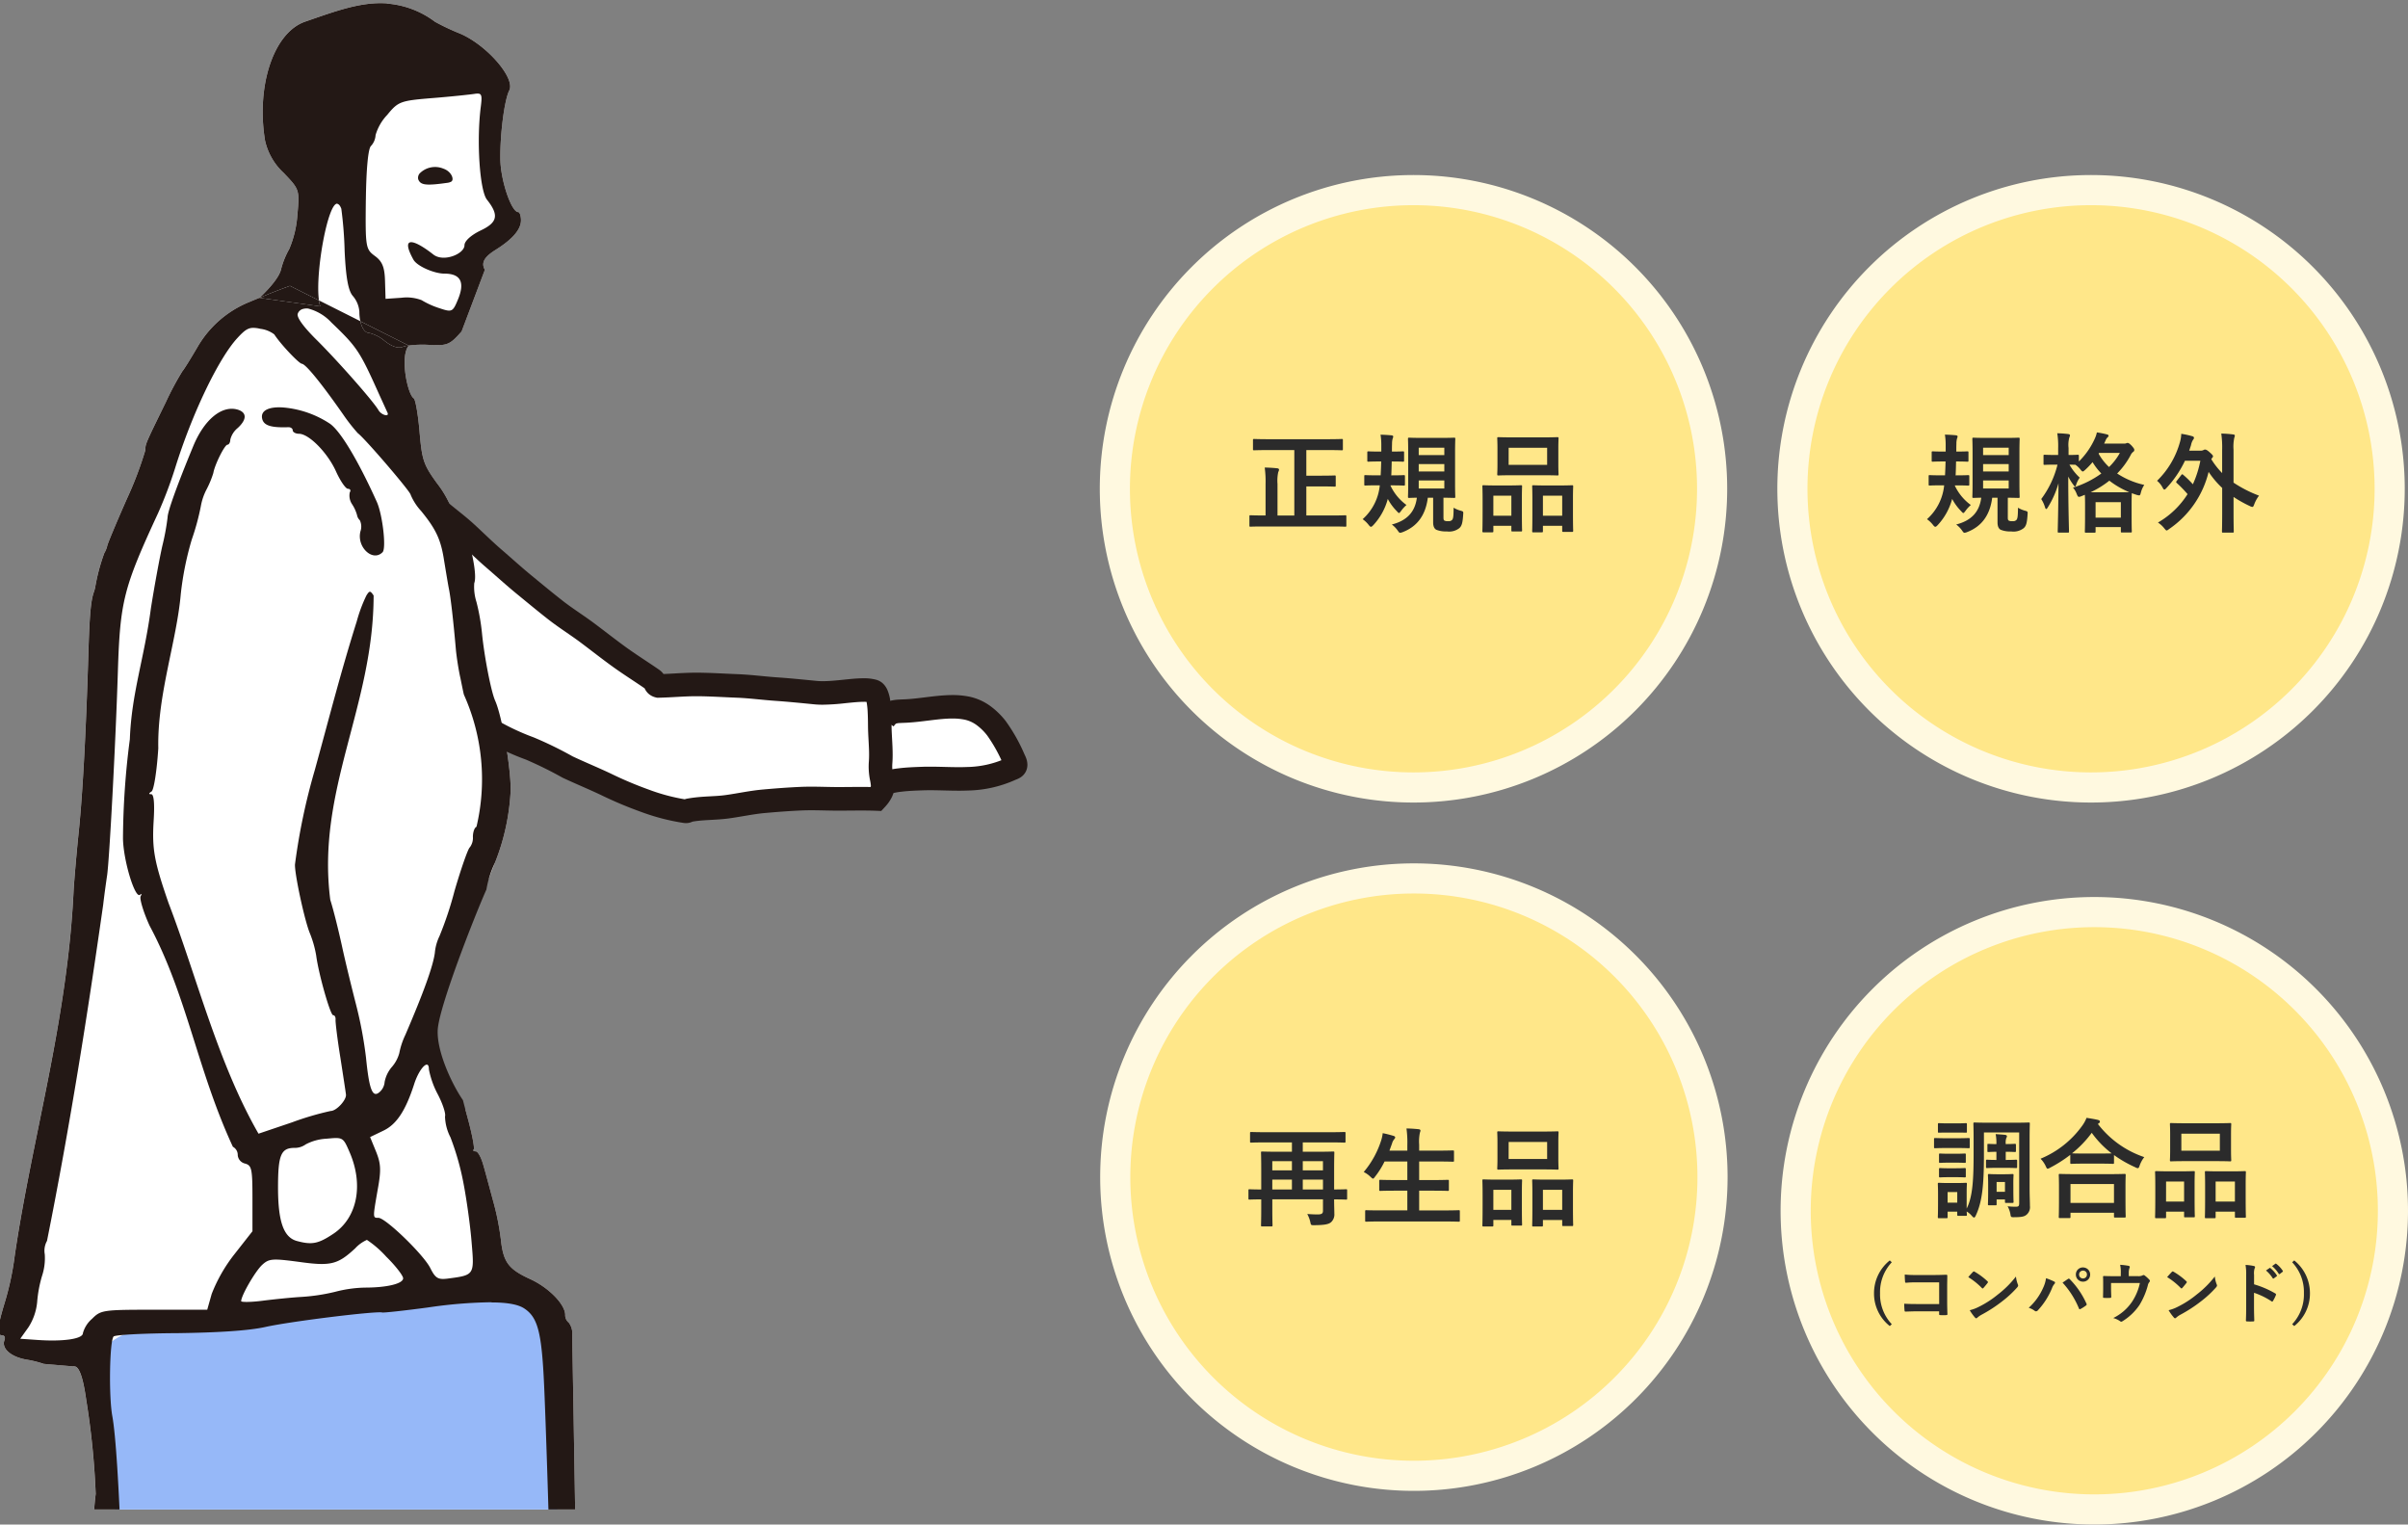
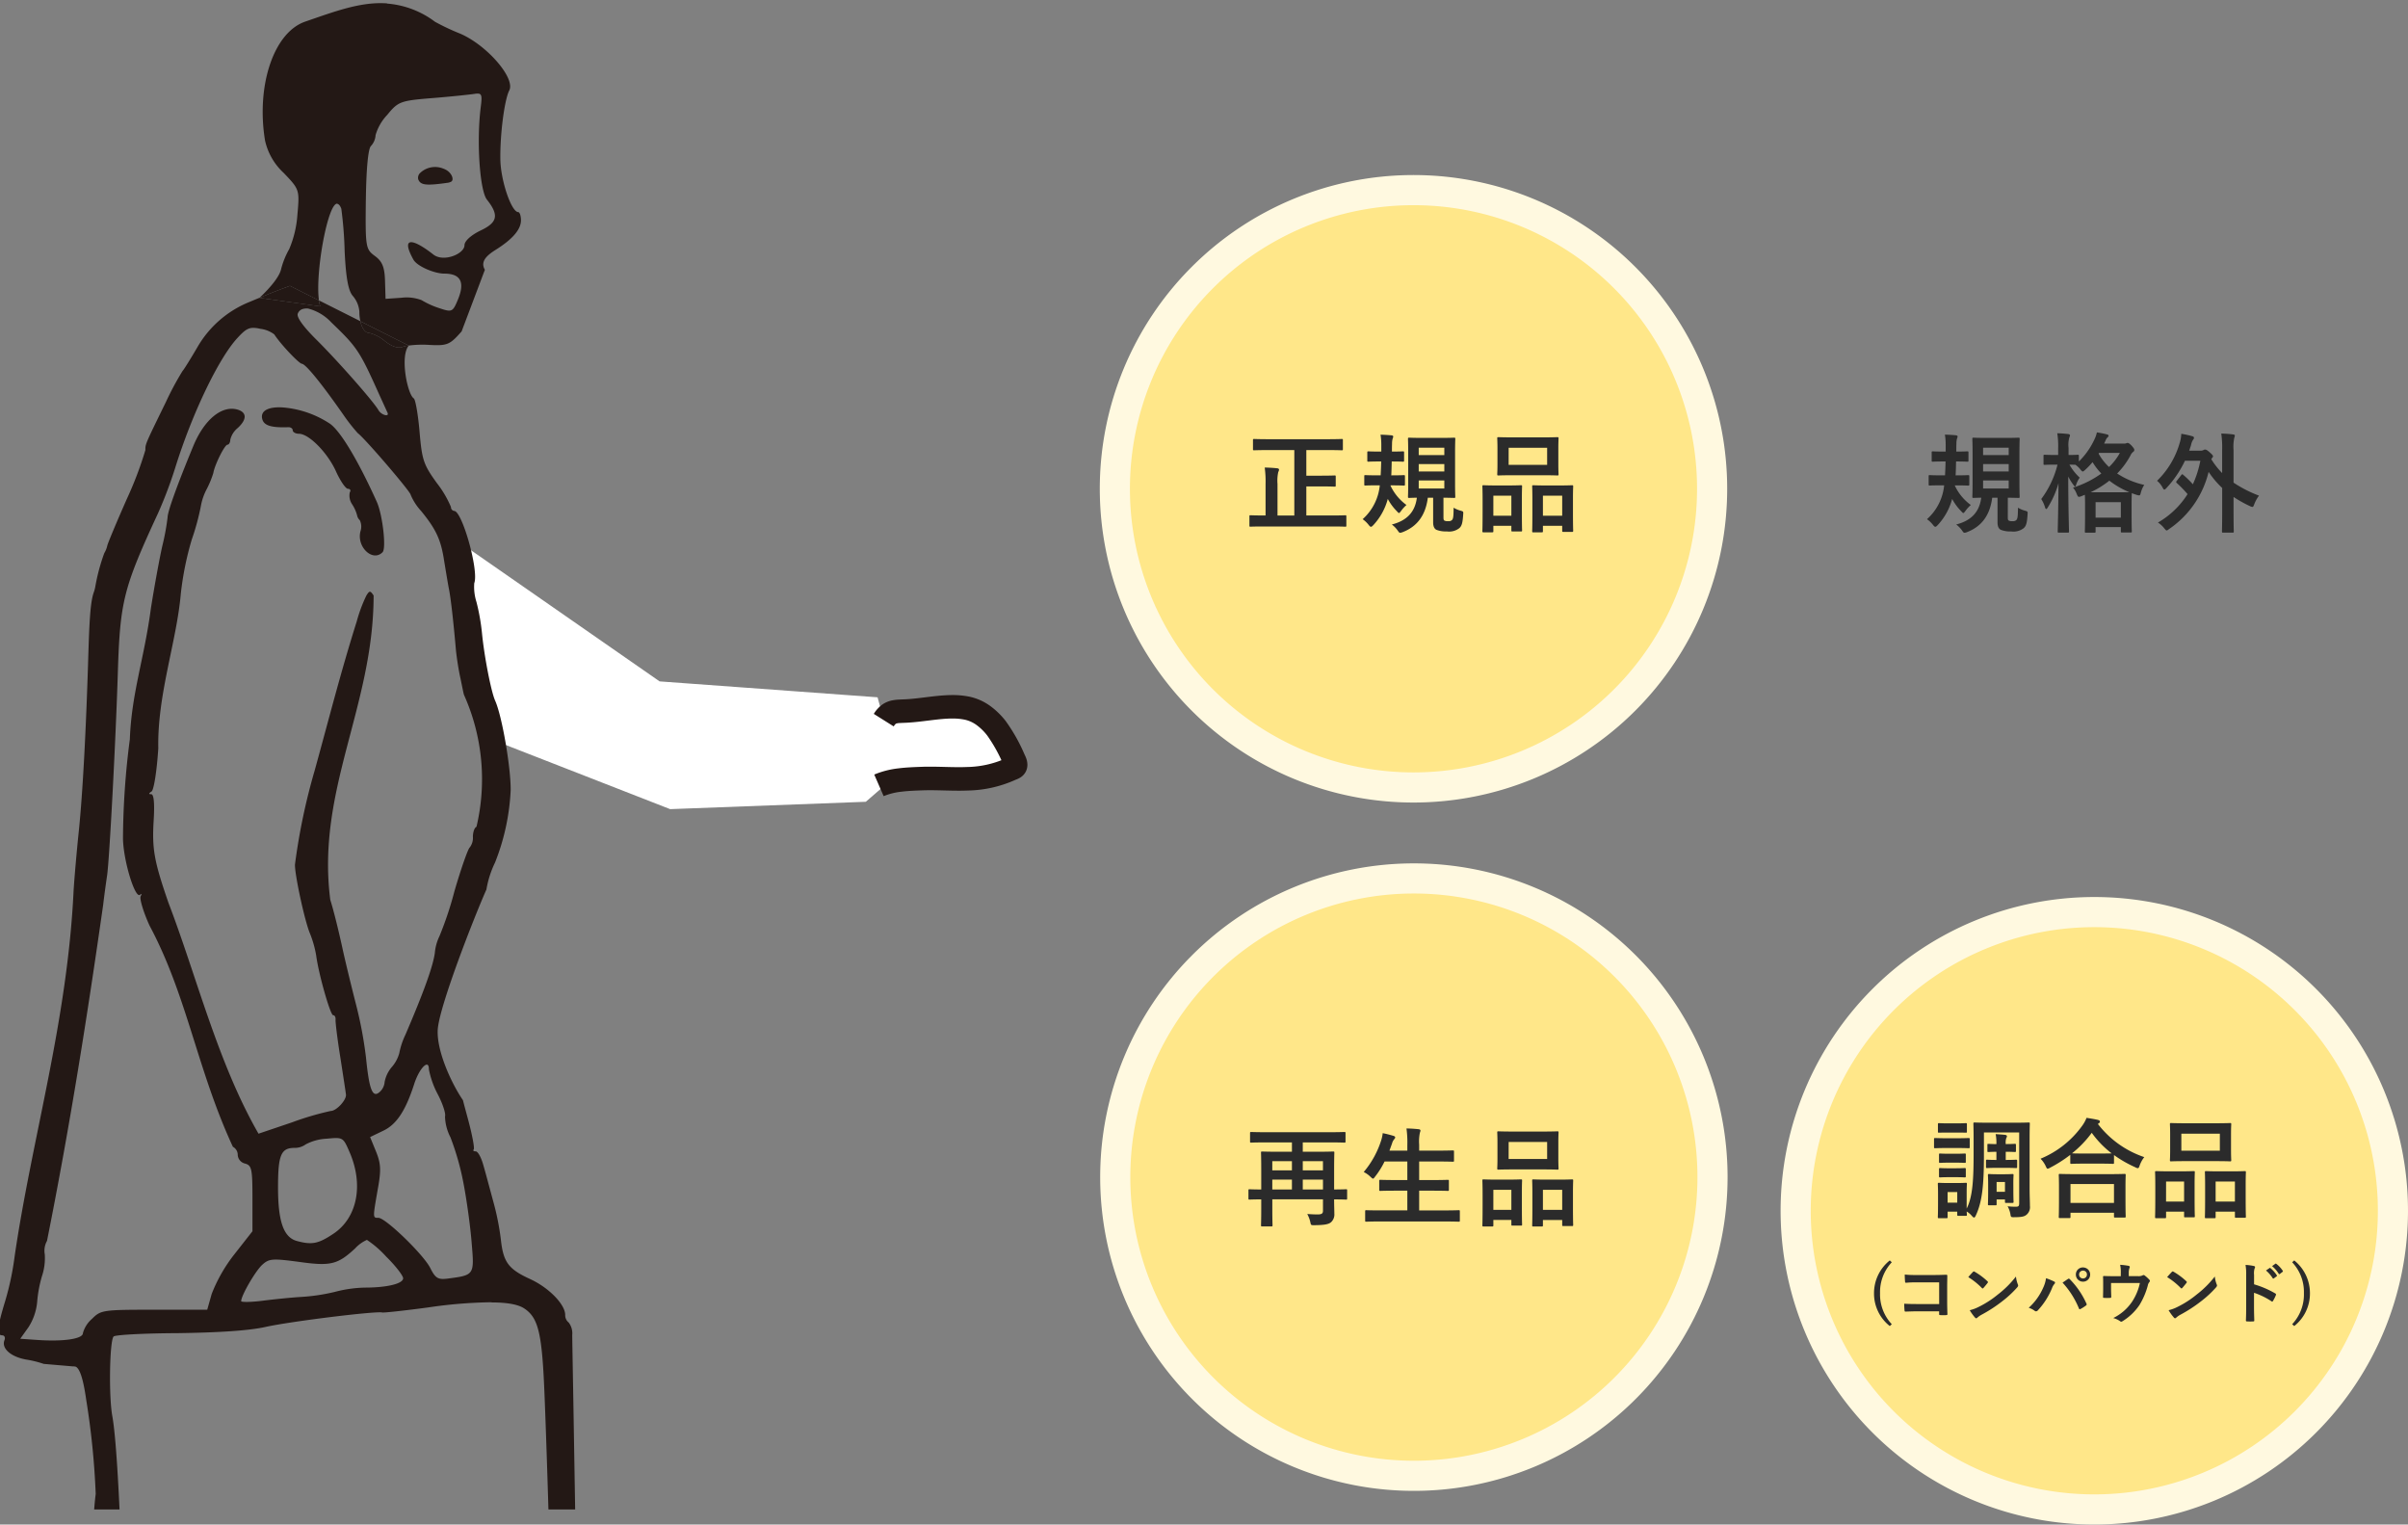
<svg xmlns="http://www.w3.org/2000/svg" width="399.603" height="252.949">
  <rect width="100%" height="100%" fill="#808080" stroke="none" />
  <defs>
    <clipPath id="a">
      <path data-name="長方形 239" transform="translate(652 4424)" fill="#fff" stroke="#707070" d="M0 0h176.584v250.449H0z" />
    </clipPath>
  </defs>
  <g data-name="グループ化 1006">
    <g data-name="グループ化 998">
      <path data-name="パス 1984" d="M234.565 31.543A49.557 49.557 0 11185.008 81.1a49.557 49.557 0 0149.557-49.557z" fill="#ffe789" stroke="#fff9e0" stroke-width="5" />
-       <path data-name="パス 1985" d="M347.004 31.543A49.557 49.557 0 11297.447 81.1a49.557 49.557 0 0149.557-49.557z" fill="#ffe789" stroke="#fff9e0" stroke-width="5" />
      <path data-name="パス 1986" d="M234.63 145.751a49.557 49.557 0 11-49.557 49.557 49.557 49.557 0 0149.557-49.557z" fill="#ffe789" stroke="#fff9e0" stroke-width="5" />
      <path data-name="パス 1987" d="M347.545 151.334a49.557 49.557 0 11-49.557 49.557 49.557 49.557 0 0149.557-49.557z" fill="#ffe789" stroke="#fff9e0" stroke-width="5" />
      <path data-name="パス 1988" d="M214.789 74.678v10.854h-2.79v-5.256a6.789 6.789 0 01.126-1.962.791.791 0 00.126-.4c0-.108-.108-.2-.306-.216a25.073 25.073 0 00-2.07-.126 16.9 16.9 0 01.144 2.736v5.22h-.27c-1.584 0-2.124-.036-2.232-.036-.162 0-.18.018-.18.2v1.496c0 .18.018.2.18.2.108-.002.648-.034 2.228-.034h11.25c1.6 0 2.142.036 2.25.036.162 0 .18-.018.18-.2v-1.496c0-.18-.018-.2-.18-.2-.108 0-.648.036-2.25.036h-4.212v-4.822h2.5c1.548 0 2.088.036 2.2.036.162 0 .18-.018.18-.2v-1.456c0-.18-.018-.2-.18-.2-.108 0-.648.036-2.2.036h-2.5v-4.248h3.492c1.674 0 2.268.036 2.376.036.18 0 .2-.018.2-.2v-1.476c0-.18-.018-.2-.2-.2-.108 0-.7.036-2.376.036h-9.77c-1.674 0-2.268-.036-2.376-.036-.18 0-.2.018-.2.2v1.476c0 .18.018.2.2.2.108 0 .7-.036 2.376-.036zm24.75 7.9c1.188.018 1.638.036 1.764.036.18 0 .2-.018.2-.2 0-.108-.036-.774-.036-2.16v-5.22c0-1.422.036-2.088.036-2.2 0-.2-.018-.216-.2-.216-.126 0-.63.036-2.142.036h-3.15c-1.512 0-2.034-.036-2.142-.036-.2 0-.216.018-.216.216 0 .108.036.774.036 2.2v5.22c0 1.386-.036 2.034-.036 2.16 0 .18.018.2.216.2.072 0 .414-.018 1.26-.036-.306 2.36-1.638 3.8-4.158 4.448a4.439 4.439 0 01.954.972c.2.288.27.4.432.4a1.381 1.381 0 00.414-.108c2.394-.922 3.798-2.776 4.174-5.71h.882v4.1c0 .648.2 1.062.54 1.224a4.268 4.268 0 001.728.27 2.747 2.747 0 002.07-.54c.414-.36.558-.864.648-2.268.036-.486.036-.5-.4-.63a4.219 4.219 0 01-1.188-.5c-.012 1.188-.03 1.854-.28 2.052a.738.738 0 01-.612.18 1.191 1.191 0 01-.63-.09c-.144-.09-.162-.252-.162-.558zm.144-1.524h-4.248v-1.336h4.248zm-4.248-2.83V77h4.248v1.224zm0-3.942h4.248v1.224h-4.248zm-4.428 2.286c1.278 0 1.692.036 1.8.036.18 0 .2-.018.2-.2V75.09c0-.18-.018-.2-.2-.2-.108 0-.522.036-1.782.036h-.036c0-.45 0-.882.018-1.3a3.035 3.035 0 01.108-.872.988.988 0 00.09-.324c0-.108-.108-.18-.288-.2a27.483 27.483 0 00-1.818-.108 11.115 11.115 0 01.126 1.832v.972h-.342c-1.26 0-1.674-.036-1.782-.036-.18 0-.2.018-.2.2v1.314c0 .18.018.2.2.2.108 0 .522-.036 1.782-.036h.324a74.12 74.12 0 01-.09 2.3h-.612c-1.368 0-1.818-.036-1.926-.036-.162 0-.18.018-.18.2v1.314c0 .2.018.216.18.216.108 0 .558-.036 1.926-.036h.468a8.651 8.651 0 01-2.844 5.618 4.733 4.733 0 01.972.918c.18.234.288.342.414.342.108 0 .23-.108.43-.324a10.239 10.239 0 002.358-4.3 8.544 8.544 0 001.496 2.032c.18.2.27.306.36.306s.18-.126.36-.36a6.247 6.247 0 01.882-.972 8.292 8.292 0 01-2.646-3.2v-.054h.252c1.368 0 1.818.036 1.926.036.2 0 .216-.018.216-.216v-1.318c0-.18-.018-.2-.216-.2-.108 0-.558.036-1.926.036h-.126c.036-.7.054-1.494.072-2.3zm20.052-4c-1.692 0-2.286-.036-2.394-.036-.18 0-.2.018-.2.2 0 .126.036.594.036 1.674v2.61c0 1.08-.036 1.548-.036 1.656 0 .2.018.216.2.216.108 0 .7-.036 2.394-.036h4.968c1.71 0 2.286.036 2.412.036.18 0 .2-.018.2-.216 0-.108-.036-.576-.036-1.656v-2.61c0-1.08.036-1.548.036-1.674 0-.18-.018-.2-.2-.2-.126 0-.7.036-2.412.036zm-.7 1.728h6.386v2.826h-6.39zm5.486 14.026c.18 0 .2-.018.2-.2v-.88h3.2v.792c0 .2.018.216.2.216h1.422c.18 0 .2-.018.2-.216 0-.108-.036-.612-.036-3.312v-1.926c0-1.44.036-1.962.036-2.07 0-.2-.018-.216-.2-.216-.108 0-.576.036-1.962.036h-2.482c-1.386 0-1.854-.036-1.98-.036-.162 0-.18.018-.18.216 0 .108.036.63.036 2.34v1.674c0 2.754-.036 3.258-.036 3.384 0 .18.018.2.18.2zm.2-6.084h3.2v3.33h-3.2zm-8.424 6.084c.18 0 .2-.018.2-.216v-.864h2.988v.738c0 .18.018.2.18.2h1.4c.18 0 .2-.018.2-.2 0-.108-.036-.63-.036-3.33v-1.89c0-1.422.036-1.944.036-2.052 0-.18-.018-.2-.2-.2-.126 0-.576.036-1.926.036h-2.356c-1.332 0-1.782-.036-1.908-.036-.18 0-.2.018-.2.2 0 .126.036.63.036 2.358v1.674c0 2.754-.036 3.258-.036 3.366 0 .2.018.216.2.216zm.2-6.084h2.988v3.33h-2.99z" fill="#2b2b2b" />
      <path data-name="パス 1989" d="M333.195 82.58c1.188.018 1.638.036 1.764.036.18 0 .2-.018.2-.2 0-.108-.036-.774-.036-2.16v-5.22c0-1.422.036-2.088.036-2.2 0-.2-.018-.216-.2-.216-.126 0-.63.036-2.142.036h-3.15c-1.512 0-2.034-.036-2.142-.036-.2 0-.216.018-.216.216 0 .108.036.774.036 2.2v5.218c0 1.386-.036 2.034-.036 2.16 0 .18.018.2.216.2.072 0 .414-.018 1.26-.036-.306 2.358-1.638 3.8-4.158 4.446a4.439 4.439 0 01.954.972c.2.288.27.4.432.4a1.381 1.381 0 00.414-.108c2.394-.918 3.8-2.772 4.176-5.706h.882v4.1c0 .648.2 1.062.54 1.224a4.268 4.268 0 001.728.27 2.747 2.747 0 002.07-.54c.414-.36.558-.864.648-2.268.036-.486.036-.5-.4-.63a4.219 4.219 0 01-1.188-.5c-.018 1.188-.036 1.854-.288 2.052a.738.738 0 01-.612.18 1.191 1.191 0 01-.63-.09c-.144-.09-.162-.252-.162-.558zm.144-1.53h-4.248v-1.332h4.248zm-4.248-2.826V77h4.248v1.224zm0-3.942h4.248v1.224h-4.248zm-4.428 2.286c1.278 0 1.692.036 1.8.036.18 0 .2-.018.2-.2V75.09c0-.18-.018-.2-.2-.2-.108 0-.522.036-1.782.036h-.036c0-.45 0-.882.018-1.3a3.035 3.035 0 01.108-.882.988.988 0 00.09-.324c0-.108-.108-.18-.288-.2a27.483 27.483 0 00-1.818-.108 11.115 11.115 0 01.126 1.842v.972h-.342c-1.26 0-1.674-.036-1.782-.036-.18 0-.2.018-.2.2v1.314c0 .18.018.2.2.2.108 0 .522-.036 1.782-.036h.324a74.12 74.12 0 01-.09 2.3h-.612c-1.368 0-1.818-.036-1.926-.036-.162 0-.18.018-.18.2v1.314c0 .2.018.216.18.216.108 0 .558-.036 1.926-.036h.468a8.651 8.651 0 01-2.848 5.618 4.733 4.733 0 01.972.918c.18.234.288.342.414.342.108 0 .234-.108.432-.324a10.239 10.239 0 002.358-4.3 8.543 8.543 0 001.494 2.034c.18.2.27.306.36.306s.18-.126.36-.36a6.247 6.247 0 01.882-.972 8.292 8.292 0 01-2.646-3.2v-.054h.252c1.368 0 1.818.036 1.926.036.2 0 .216-.018.216-.216v-1.32c0-.18-.018-.2-.216-.2-.108 0-.558.036-1.926.036h-.126c.036-.7.054-1.494.072-2.3zm24.518-2.97l.252-.558a1.375 1.375 0 01.342-.5.37.37 0 00.144-.252c0-.09-.09-.162-.288-.216a15.914 15.914 0 00-1.658-.328 4.9 4.9 0 01-.342 1.026 12.46 12.46 0 01-2.646 3.8v-.916c0-.18-.018-.2-.2-.2-.108 0-.45.036-1.512.036v-1.17a4.546 4.546 0 01.126-1.728.917.917 0 00.108-.378c0-.108-.126-.18-.306-.2a17.286 17.286 0 00-1.8-.126 13.728 13.728 0 01.146 2.466v1.134h-.486c-1.26 0-1.656-.036-1.764-.036-.162 0-.18.018-.18.2v1.278c0 .18.018.2.18.2.108 0 .5-.036 1.764-.036h.378a15.846 15.846 0 01-2.7 5.706 5.543 5.543 0 01.63 1.368c.054.2.126.288.2.288s.162-.108.27-.288a15.356 15.356 0 001.762-3.982c-.02 4.212-.126 7.686-.126 7.974 0 .2.018.216.2.216h1.456c.2 0 .216-.018.216-.216 0-.306-.126-4.212-.126-9.09a9.529 9.529 0 00.86 1.384q.189.27.27.27c.09 0 .126-.108.2-.342a3.959 3.959 0 01.578-1.128 8.973 8.973 0 01-1.71-2.16c.468 0 .792.018.99.018a3.719 3.719 0 01.828.774c.18.234.288.342.4.342.09 0 .2-.09.414-.288a13.3 13.3 0 001.206-1.26 10.586 10.586 0 001.454 1.886 16.157 16.157 0 01-4.7 2.34 3.391 3.391 0 01.614 1.048c.144.342.216.486.378.486a1.5 1.5 0 00.432-.126l.54-.216c.018.27.036.774.036 1.728v1.368c0 2.43-.036 2.88-.036 2.988 0 .18.018.2.2.2h1.384c.18 0 .2-.018.2-.2v-.728h4.192v.7c0 .18.018.2.2.2h1.42c.18 0 .2-.018.2-.2 0-.09-.036-.54-.036-2.988v-1.578c0-1.134.036-1.638.036-1.764.252.108.54.2.81.288.558.144.558.144.7-.414a4.055 4.055 0 01.558-1.244 13.406 13.406 0 01-4.5-1.89 13.11 13.11 0 002.232-3.04 1.482 1.482 0 01.414-.54.384.384 0 00.2-.324c0-.144-.054-.27-.432-.7-.4-.414-.558-.468-.7-.468a.469.469 0 00-.2.054.752.752 0 01-.324.054zm-1.424 9.72h4.194v2.574h-4.194zm-.828-1.638a16.01 16.01 0 003.114-1.926 14.21 14.21 0 003.312 1.908c-.27 0-.828.018-1.908.018zm1.4-6.534h3.46a9.705 9.705 0 01-1.8 2.34 8.962 8.962 0 01-1.728-2.214zm12.91 4.626a.4.4 0 00-.108.216c0 .054.036.09.108.162a19.446 19.446 0 011.782 1.836 14.2 14.2 0 01-4.914 4.716 4.4 4.4 0 011.044.952c.2.234.288.36.4.36.09 0 .216-.09.432-.252a16.061 16.061 0 006.534-9.468 14.912 14.912 0 002.25 2.664v4.086c0 2.016-.036 3.024-.036 3.132 0 .18.018.2.2.2h1.56c.18 0 .2-.018.2-.2 0-.09-.036-1.116-.036-3.132v-2.59a20.262 20.262 0 002.7 1.512 1.238 1.238 0 00.414.144c.144 0 .2-.126.324-.45a5.553 5.553 0 01.788-1.422 20.71 20.71 0 01-4.23-2.16v-5.454a7.141 7.141 0 01.126-2 1.175 1.175 0 00.09-.36c0-.108-.108-.162-.27-.18a17.356 17.356 0 00-1.98-.144 16.522 16.522 0 01.144 2.736v3.818a13.1 13.1 0 01-1.8-2.3l.108-.18c.108-.126.18-.2.18-.306s-.09-.252-.522-.63c-.468-.432-.666-.486-.792-.486a.45.45 0 00-.252.072.97.97 0 01-.54.108h-1.852c.108-.288.2-.594.306-.918a2.47 2.47 0 01.36-.918.4.4 0 00.126-.306c0-.108-.09-.2-.27-.252a14.12 14.12 0 00-1.836-.4 5.436 5.436 0 01-.234 1.422 14.256 14.256 0 01-3.78 6.372 3.822 3.822 0 01.9 1.1c.126.252.216.36.306.36s.2-.09.36-.27a17.558 17.558 0 003.06-4.518h2.556a17.434 17.434 0 01-1.242 3.906 15.982 15.982 0 00-1.584-1.548c-.072-.072-.126-.108-.18-.108s-.09.036-.162.126z" fill="#2b2b2b" />
      <path data-name="パス 1990" d="M223.555 197.521c0-.18-.018-.2-.18-.2-.108 0-.612.036-1.98.036v-3.31c0-1.782.036-2.7.036-2.808 0-.162-.018-.18-.2-.18-.126 0-.756.036-2.5.036h-2.538v-1.548h4.608c1.62 0 2.178.036 2.286.036.18 0 .2-.018.2-.18v-1.386c0-.18-.018-.2-.2-.2-.108 0-.666.036-2.286.036h-10.872c-1.62 0-2.178-.036-2.286-.036-.18 0-.2.018-.2.2v1.386c0 .162.018.18.2.18.108 0 .666-.036 2.286-.036h4.464v1.548h-2.43c-1.764 0-2.394-.036-2.5-.036-.18 0-.2.018-.2.18 0 .126.036.954.036 2.682v3.438c-1.332 0-1.854-.036-1.944-.036-.162 0-.18.018-.18.2v1.3c0 .2.018.216.18.216.09 0 .612-.036 1.944-.036v1.638c0 1.728-.036 2.52-.036 2.646 0 .18.018.2.2.2h1.512c.18 0 .2-.018.2-.2 0-.108-.036-.9-.036-2.52v-1.77h8.406v1.89c0 .468-.216.612-.9.612-.666 0-1.17-.036-1.71-.072a5.123 5.123 0 01.5 1.3c.108.558.108.558.666.558 1.764-.018 2.394-.162 2.79-.5a1.74 1.74 0 00.54-1.44c0-.5-.036-1.242-.036-2.34 1.368 0 1.872.036 1.98.036.162 0 .18-.018.18-.216zm-7.362-.162v-1.638h3.352v1.638zm-5.058 0v-1.638h3.258v1.638zm8.406-4.7v1.53h-3.348v-1.53zm-8.406 1.53v-1.53h3.258v1.53zm28.638 8.48c1.62 0 2.178.036 2.286.036.18 0 .2-.018.2-.2v-1.51c0-.18-.018-.2-.2-.2-.108 0-.666.036-2.286.036h-4.266v-3.274h2.25c1.764 0 2.376.036 2.484.036.18 0 .2-.018.2-.2v-1.456c0-.162-.018-.18-.2-.18-.108 0-.72.036-2.484.036h-2.25v-3.078h3.1c1.764 0 2.358.036 2.466.036.2 0 .216-.018.216-.2v-1.476c0-.18-.018-.2-.216-.2-.108 0-.7.036-2.466.036h-3.1v-.99a7.141 7.141 0 01.126-2 .885.885 0 00.09-.36c0-.09-.108-.18-.288-.2a22.831 22.831 0 00-2.034-.126 17.025 17.025 0 01.144 2.744v.936h-2.97l.432-1.188a1.773 1.773 0 01.342-.684c.126-.144.18-.234.18-.324 0-.126-.126-.216-.324-.27-.5-.144-1.152-.324-1.746-.432a6.11 6.11 0 01-.252 1.188 15.313 15.313 0 01-2.9 5.256 4.433 4.433 0 011.138.81c.2.18.306.288.4.288.108 0 .18-.108.342-.324a13.742 13.742 0 001.578-2.52h3.78v3.078h-1.98c-1.764 0-2.376-.036-2.484-.036-.18 0-.2.018-.2.18v1.458c0 .18.018.2.2.2.108 0 .72-.036 2.484-.036h1.98v3.27h-4.518c-1.638 0-2.182-.032-2.282-.032-.18 0-.2.018-.2.2v1.51c0 .18.018.2.2.2.1-.002.644-.038 2.282-.038zm11.286-14.922c-1.692 0-2.286-.036-2.394-.036-.18 0-.2.018-.2.2 0 .126.036.594.036 1.674v2.61c0 1.08-.036 1.548-.036 1.656 0 .2.018.216.2.216.108 0 .7-.036 2.394-.036h4.968c1.71 0 2.286.036 2.412.036.18 0 .2-.018.2-.216 0-.108-.036-.576-.036-1.656v-2.61c0-1.08.036-1.548.036-1.674 0-.18-.018-.2-.2-.2-.126 0-.7.036-2.412.036zm-.7 1.728h6.386v2.826h-6.39zm5.486 14.022c.18 0 .2-.018.2-.2v-.88h3.2v.792c0 .2.018.216.2.216h1.422c.18 0 .2-.018.2-.216 0-.108-.036-.612-.036-3.312v-1.926c0-1.44.036-1.962.036-2.07 0-.2-.018-.216-.2-.216-.108 0-.576.036-1.962.036h-2.482c-1.386 0-1.854-.036-1.98-.036-.162 0-.18.018-.18.216 0 .108.036.63.036 2.34v1.674c0 2.754-.036 3.258-.036 3.384 0 .18.018.2.18.2zm.2-6.084h3.2v3.33h-3.2zm-8.424 6.084c.18 0 .2-.018.2-.216v-.864h2.988v.738c0 .18.018.2.18.2h1.4c.18 0 .2-.018.2-.2 0-.108-.036-.63-.036-3.33v-1.89c0-1.422.036-1.944.036-2.052 0-.18-.018-.2-.2-.2-.126 0-.576.036-1.926.036h-2.356c-1.332 0-1.782-.036-1.908-.036-.18 0-.2.018-.2.2 0 .126.036.63.036 2.358v1.674c0 2.754-.036 3.258-.036 3.366 0 .2.018.216.2.216zm.2-6.084h2.988v3.33h-2.99z" fill="#2b2b2b" />
      <path data-name="パス 1991" d="M329.23 187.903h5.85v11.7c0 .45-.072.612-.486.612a9.649 9.649 0 01-1.436-.072 4.227 4.227 0 01.486 1.44c.054.342.126.378.5.378 1.44 0 1.818-.126 2.178-.432a1.638 1.638 0 00.54-1.44c0-.738-.054-1.656-.054-2.988v-8.1c0-1.6.036-2.448.036-2.556 0-.18-.018-.2-.2-.2-.108 0-.684.036-2.34.036h-4.284c-1.656 0-2.214-.036-2.34-.036-.18 0-.2.018-.2.2 0 .126.036.954.036 2.556v2.286c0 4.338-.144 7.29-1.152 9.234v-2.682c0-.846.036-1.278.036-1.386 0-.18-.018-.2-.18-.2-.126 0-.5.036-1.674.036h-1.116c-1.152 0-1.53-.036-1.638-.036-.2 0-.216.018-.216.2 0 .126.036.558.036 1.692v1.152c0 2.232-.036 2.5-.036 2.628 0 .18.018.2.216.2h1.206c.18 0 .2-.018.2-.2v-.882h1.6v.486c0 .18.018.2.2.2h1.224c.162 0 .18-.018.18-.2 0-.054-.018-.162-.036-.522a3.564 3.564 0 01.864.738c.162.18.27.27.36.27.108 0 .2-.126.306-.378 1.062-2.268 1.334-5.094 1.334-10.082zm-4.428 9.882v1.764h-1.6v-1.764zm9.306-1.548c0-.738.036-1.152.036-1.242 0-.18-.018-.2-.2-.2-.126 0-.4.036-1.332.036h-1.17c-.936 0-1.224-.036-1.332-.036-.2 0-.216.018-.216.2 0 .108.036.5.036 1.494v.972c0 1.836-.036 2.2-.036 2.322 0 .18.018.2.216.2h1.026c.18 0 .2-.018.2-.2v-.774h1.386v.378c0 .18.018.2.2.2h1.026c.18 0 .2-.018.2-.2 0-.108-.036-.486-.036-2.07zm-1.386-.126v1.638h-1.386v-1.638zm.126-6.282v-.054a2.278 2.278 0 01.09-.936.7.7 0 00.108-.342c0-.09-.108-.162-.288-.2-.468-.054-1.1-.09-1.584-.126a7.59 7.59 0 01.126 1.62v.036h-.108c-.666 0-1.08-.036-1.206-.036-.18 0-.18.018-.18.2v.954c0 .18 0 .2.18.2.126 0 .54-.036 1.206-.036h.108v1.346h-.27c-.7 0-1.152-.036-1.242-.036-.2 0-.216.018-.216.2v.99c0 .18.018.2.216.2.09 0 .54-.036 1.242-.036h2.034c.918 0 1.368.036 1.476.036.18 0 .2-.018.2-.2v-.99c0-.18-.018-.2-.2-.2-.108 0-.558.036-1.476.036h-.216v-1.35h.072c.9 0 1.314.036 1.422.036.18 0 .2-.018.2-.2v-.954c0-.18-.018-.2-.2-.2-.108 0-.522.036-1.422.036zm-9.774-.972c-1.368 0-1.818-.036-1.926-.036-.18 0-.2.018-.2.2v1.278c0 .2.018.216.2.216.108 0 .558-.036 1.926-.036h1.674c1.386 0 1.818.036 1.926.036.18 0 .2-.018.2-.216v-1.278c0-.18-.018-.2-.2-.2-.108 0-.54.036-1.926.036zm.36-2.466c-1.17 0-1.53-.036-1.638-.036-.18 0-.2.018-.2.2v1.2c0 .18.018.18.2.18.108 0 .468-.018 1.638-.018h1.134c1.17 0 1.53.018 1.638.018.18 0 .2 0 .2-.18v-1.2c0-.18-.018-.2-.2-.2-.108 0-.468.036-1.638.036zm.072 5.04c-1.1 0-1.422-.036-1.53-.036-.18 0-.2.018-.2.18v1.17c0 .18.018.2.2.2.108 0 .432-.036 1.53-.036h.972c1.1 0 1.422.036 1.53.036.2 0 .216-.018.216-.2v-1.17c0-.162-.018-.18-.216-.18-.108 0-.432.036-1.53.036zm0 2.412c-1.1 0-1.422-.036-1.53-.036-.18 0-.2.018-.2.2v1.148c0 .18.018.2.2.2.108 0 .432-.036 1.53-.036h.972c1.1 0 1.422.036 1.53.036.2 0 .216-.018.216-.2v-1.15c0-.18-.018-.2-.216-.2-.108 0-.432.036-1.53.036zm19.872 8.262c.2 0 .216-.018.216-.2v-.682h7.218v.594c0 .18.018.2.2.2h1.53c.2 0 .216-.018.216-.2 0-.09-.036-.576-.036-3.168v-1.764c0-1.278.036-1.8.036-1.908 0-.18-.018-.2-.216-.2-.108 0-.738.036-2.466.036h-5.76c-1.728 0-2.358-.036-2.466-.036-.18 0-.2.018-.2.2 0 .108.036.63.036 2.178v1.548c0 2.61-.036 3.1-.036 3.2 0 .18.018.2.2.2zm.216-5.65h7.218v3.13h-7.218zm-.036-3.548c0 .18.018.2.2.2.126 0 .594-.036 2.034-.036h2.79c1.44 0 1.926.036 2.034.036.18 0 .2-.018.2-.2v-1.26a19.6 19.6 0 003.51 2.016 1.078 1.078 0 00.432.162c.144 0 .216-.126.324-.468a4.785 4.785 0 01.756-1.368 16.243 16.243 0 01-7.69-5.49.485.485 0 01.144-.126.307.307 0 00.18-.27c0-.162-.108-.216-.324-.288-.522-.126-1.19-.234-1.89-.342a5.632 5.632 0 01-.7 1.282 16.027 16.027 0 01-6.932 5.5 4.363 4.363 0 01.846 1.21c.144.324.216.45.342.45a1.306 1.306 0 00.414-.18 22.2 22.2 0 003.33-2.124zm2.232-1.512c-1.224 0-1.728-.018-1.944-.036a17.794 17.794 0 003.276-3.404 16.1 16.1 0 003.312 3.42c-.252 0-.792.018-1.854.018zm16.9-5.022c-1.692 0-2.286-.036-2.394-.036-.18 0-.2.018-.2.2 0 .126.036.594.036 1.674v2.61c0 1.08-.036 1.548-.036 1.656 0 .2.018.216.2.216.108 0 .7-.036 2.394-.036h4.968c1.71 0 2.286.036 2.412.036.18 0 .2-.018.2-.216 0-.108-.036-.576-.036-1.656v-2.61c0-1.08.036-1.548.036-1.674 0-.18-.018-.2-.2-.2-.126 0-.7.036-2.412.036zm-.7 1.728h6.39v2.826h-6.39zm5.49 14.022c.18 0 .2-.018.2-.2v-.88h3.2v.792c0 .2.018.216.2.216h1.422c.18 0 .2-.018.2-.216 0-.108-.036-.612-.036-3.312v-1.926c0-1.44.036-1.962.036-2.07 0-.2-.018-.216-.2-.216-.108 0-.576.036-1.962.036h-2.482c-1.386 0-1.854-.036-1.98-.036-.162 0-.18.018-.18.216 0 .108.036.63.036 2.34v1.674c0 2.754-.036 3.258-.036 3.384 0 .18.018.2.18.2zm.2-6.084h3.2v3.33h-3.2zm-8.422 6.084c.18 0 .2-.018.2-.216v-.864h2.988v.738c0 .18.018.2.18.2h1.4c.18 0 .2-.018.2-.2 0-.108-.036-.63-.036-3.33v-1.89c0-1.422.036-1.944.036-2.052 0-.18-.018-.2-.2-.2-.126 0-.576.036-1.926.036h-2.36c-1.332 0-1.782-.036-1.908-.036-.18 0-.2.018-.2.2 0 .126.036.63.036 2.358v1.674c0 2.754-.036 3.258-.036 3.366 0 .2.018.216.2.216zm.2-6.084h2.988v3.33h-2.994zm-45.85 13.091a6.928 6.928 0 00-2.618 5.445 6.849 6.849 0 002.618 5.445l.33-.308a7.191 7.191 0 01-1.947-5.137 7.208 7.208 0 011.947-5.137zm8.195 7.238h-3.773c-.869 0-1.507-.022-2.024-.055a10.429 10.429 0 00.052 1.142c.011.121.055.165.154.165.528-.011 1.111-.044 1.8-.044h3.784v.44c0 .165.033.176.209.187a7.107 7.107 0 00.968 0c.154-.011.2-.044.2-.154-.011-.308-.044-1.188-.044-1.991v-2.627c0-.583.022-1.155.022-1.738.011-.143-.044-.187-.22-.187-.583.022-1.166.044-1.738.044h-3.267a15.736 15.736 0 01-1.837-.077c0 .363.022.88.055 1.177 0 .132.044.187.165.187a15.138 15.138 0 011.65-.066h3.839zm4.829-4.466a11.644 11.644 0 012.244 1.793c.055.055.1.088.143.088s.077-.033.132-.088c.154-.165.517-.605.682-.825a.237.237 0 00.066-.143c0-.044-.033-.088-.1-.154a11.47 11.47 0 00-2.1-1.562.293.293 0 00-.141-.056.206.206 0 00-.154.088c-.211.221-.53.562-.772.859zm.242 5.489a7.622 7.622 0 00.88 1.221.285.285 0 00.187.121.3.3 0 00.2-.11 3.8 3.8 0 01.737-.506 23.651 23.651 0 003.322-2.156 17.979 17.979 0 002.53-2.332c.121-.143.176-.231.176-.33a.538.538 0 00-.055-.209 4.91 4.91 0 01-.308-1.287 16.526 16.526 0 01-3.014 2.992 16.3 16.3 0 01-3.171 2.046 6.627 6.627 0 01-1.484.55zm9.779-.4a3.052 3.052 0 01.968.473.37.37 0 00.253.11.415.415 0 00.308-.165 12.12 12.12 0 002.354-3.7 2.108 2.108 0 01.385-.671.326.326 0 00.11-.22.189.189 0 00-.132-.176 10.873 10.873 0 00-1.364-.561 5.5 5.5 0 01-.495 1.628 9.744 9.744 0 01-2.382 3.286zm5.621-4.18a14.383 14.383 0 012.717 4.279c.044.143.121.165.264.1a6.651 6.651 0 00.913-.583.213.213 0 00.11-.176.275.275 0 00-.044-.154 13.825 13.825 0 00-2.761-4.037.224.224 0 00-.165-.085.262.262 0 00-.15.066c-.191.121-.488.334-.884.594zm3.4-2.519a1.16 1.16 0 00-1.188 1.177 1.174 1.174 0 001.187 1.186 1.174 1.174 0 001.185-1.182 1.174 1.174 0 00-1.185-1.177zm0 .528a.63.63 0 01.649.649.63.63 0 01-.649.649.63.63 0 01-.649-.649.63.63 0 01.648-.645zm7.59.913v-.528a2.267 2.267 0 01.132-.847c.088-.176.022-.3-.2-.341a12.506 12.506 0 00-1.363-.162 5.908 5.908 0 01.11 1.463v.429h-1.122c-.55 0-1.155-.011-1.672-.033-.1 0-.165.044-.154.143.022.319.022.715.022 1.067v.891c0 .44-.011.8-.022 1.364 0 .132.033.165.176.165a7.767 7.767 0 001.012 0c.143 0 .176-.033.176-.209-.011-.44-.033-.891-.033-1.331v-.924h4.785a9.1 9.1 0 01-1.276 3.069 8 8 0 01-3.146 2.739 3.726 3.726 0 011.1.5.4.4 0 00.231.11.319.319 0 00.176-.066 9.138 9.138 0 002.838-2.695 12.221 12.221 0 001.386-3.234 1.2 1.2 0 01.238-.548.376.376 0 00.11-.242.229.229 0 00-.077-.165 5.312 5.312 0 00-.737-.682.353.353 0 00-.242-.11.263.263 0 00-.154.055 1.5 1.5 0 01-.825.121zm6.369.165a11.644 11.644 0 012.244 1.793c.055.055.1.088.143.088s.077-.033.132-.088c.154-.165.517-.605.682-.825a.237.237 0 00.066-.143c0-.044-.033-.088-.1-.154a11.47 11.47 0 00-2.1-1.562.293.293 0 00-.142-.052.206.206 0 00-.154.088c-.211.221-.53.562-.772.859zm.242 5.489a7.622 7.622 0 00.88 1.221.285.285 0 00.187.121.3.3 0 00.2-.11 3.8 3.8 0 01.737-.506 23.651 23.651 0 003.322-2.156 17.98 17.98 0 002.53-2.332c.121-.143.176-.231.176-.33a.538.538 0 00-.055-.209 4.91 4.91 0 01-.308-1.287 16.526 16.526 0 01-3.014 2.992 16.3 16.3 0 01-3.172 2.05 6.627 6.627 0 01-1.484.55zm14.183-5.859a2.865 2.865 0 01.077-1.034.579.579 0 00.088-.253c0-.088-.055-.154-.209-.187a8.119 8.119 0 00-1.375-.176 8.393 8.393 0 01.11 1.628v5.412c0 .7-.011 1.353-.044 2.167 0 .132.055.165.209.165a7.269 7.269 0 00.979 0c.154 0 .209-.033.2-.165-.022-.792-.044-1.441-.044-2.156v-2.431a12.183 12.183 0 012.893 1.408.169.169 0 00.121.055c.055 0 .1-.044.143-.121a6.465 6.465 0 00.473-.957c.055-.143 0-.22-.121-.286a15.516 15.516 0 00-3.5-1.5zm1.98-.726a5.458 5.458 0 011.111 1.276.115.115 0 00.187.033l.462-.341a.111.111 0 00.033-.176 5.063 5.063 0 00-1.045-1.177c-.066-.055-.11-.066-.165-.022zm1.012-.726a5.2 5.2 0 011.1 1.265.113.113 0 00.187.033l.44-.341a.127.127 0 00.033-.2 4.594 4.594 0 00-1.052-1.131c-.066-.055-.1-.066-.165-.022zm3.333-.638a7.161 7.161 0 011.947 5.137 7.191 7.191 0 01-1.947 5.137l.341.308a6.87 6.87 0 002.607-5.445 6.95 6.95 0 00-2.607-5.445z" fill="#2b2b2b" />
    </g>
    <g data-name="マスクグループ 50" transform="translate(-652 -4424)" clip-path="url(#a)">
      <g data-name="グループ化 934">
        <path data-name="パス 1834" d="M727.826 4513.673l33.637 23.384 36.168 2.639.732 2.685 9.521-.488s7.08 0 8.789 2.441a77.648 77.648 0 014.15 7.324l-21.483 2.2-3.662 3.174-32.469 1.221-30.028-11.718s-8.545-30.76-5.371-33.69" fill="#fff" />
-         <path data-name="パス 1835" d="M751.683 4752.199a7.917 7.917 0 00-3.143-1.794 12.819 12.819 0 00-4.057-.641 4.4 4.4 0 01-2.854-1.237 21.635 21.635 0 01-2.595-4.3c-.416-.9-.8-1.808-1.109-2.571a8 8 0 01-.479-1.737 1.23 1.23 0 00-.268-.8.851.851 0 00-.677-.328c-.18.006-.216-.029-.216-.029 0-.036 0-.036.033-.065a.537.537 0 00.131-.391 1.667 1.667 0 00-.084-.384 2.386 2.386 0 00-.623-.9 9.631 9.631 0 01-1.044-1.682v-.036a25.5 25.5 0 01-1.179-2.776c-1.076-2.95-1.225-4.24-.9-8.26.19-2.676.416-7.63.52-11.076.058-3.445.2-8.647.325-11.528.063-1.721.133-4.039.188-6.255 2.74-.277 5.074-.519 5.844-.609a6.4 6.4 0 013.562.967l3.78-5.115c.894-2.023.844-2.12.433-26.716-.15-9.259-.309-17.565-.309-18.457a2.936 2.936 0 00-.585-2.039 1.564 1.564 0 01-.584-1.264c0-1.762-2.751-4.567-5.894-5.989-3.549-1.636-4.385-2.781-4.789-6.574a43.177 43.177 0 00-1.265-6.3c-.553-2.038-1.264-4.724-1.635-5.989-.34-1.233-.893-2.284-1.265-2.284-.34 0-.5-.126-.34-.308.182-.15-.214-2.284-.861-4.725-.187-.7-.352-1.312-.507-1.887l-3.016-1.657-3.54-10.436 8.789-25.451 1.66-.786c.241-.72.579-1.584 1.023-2.68a37.081 37.081 0 002.592-12.01c.031-3.706-1.414-12.279-2.592-14.878-.679-1.571-1.785-7.308-2.157-11.046a34.72 34.72 0 00-.924-5.278 8.287 8.287 0 01-.372-3.144c.8-2.038-2.007-11.978-3.334-11.978a.623.623 0 01-.529-.648 17.538 17.538 0 00-2.371-4.014c-2.2-3.057-2.441-3.792-2.844-8.517-.245-2.837-.679-5.31-.957-5.491-1.05-.681-2.334-7.034-.824-8.765l-.02-.01a17.65 17.65 0 013.445-.105c2.964.158 3.4-.031 5.341-2.253l3.856-10.216c-.831-1.408.4-2.441 1.826-3.334 2.8-1.762 4.163-3.366 4.163-4.875 0-.743-.213-1.358-.457-1.358-1.146-.033-2.908-5.247-2.965-8.74-.063-4.2.681-9.876 1.478-11.449 1.051-2.008-3.642-7.467-8.115-9.411a37.945 37.945 0 01-4.2-1.975 15.159 15.159 0 00-7.965-3.027v-.031c-4.353-.309-8.643 1.327-13.582 3.025-5.278 1.818-8.146 10.707-6.669 19.723a10.362 10.362 0 003.09 5.374c2.624 2.74 2.655 2.8 2.284 6.944a17.609 17.609 0 01-1.359 5.7 13.582 13.582 0 00-1.359 3.366c-.277 1.2-1.711 2.97-3.564 4.714-.751.31-1.475.618-1.849.768a17.54 17.54 0 00-8.455 7.412c-1.17 2-2.283 3.793-2.466 3.951a48.783 48.783 0 00-2.78 5.183c-3.454 7.063-3.4 6.945-3.4 7.965a60.511 60.511 0 01-3.081 8.114c-1.731 3.92-3.186 7.4-3.241 7.744a4.276 4.276 0 01-.5 1.241 32.253 32.253 0 00-1.478 5.491 6 6 0 01-.222.894c-.521 1.391-.735 3.737-.924 9.781-.4 13.5-.956 23.587-1.6 29.946-.372 3.516-.743 7.926-.861 9.783-1.019 21.76-6.914 41.11-9.791 60.769a46.844 46.844 0 01-1.572 7.443c-1.327 4.347-1.446 5.674-.49 5.674.372 0 .553.372.372.806-.53 1.359 1.042 2.751 3.579 3.209a17.565 17.565 0 012.9.711v.01l4.945.422.282.025a.467.467 0 01.11.041v-.032c.7.34 1.265 2.063 1.754 5.524a129.27 129.27 0 011.573 15.589 56.349 56.349 0 00.36 16.113l2.059 6.495.136.428c-.1.153 0 .45.252.794a3.528 3.528 0 00.558.608c.6.524 1.755.906 3.748 1.164.292 9.961.834 24.076 1.723 44.424l.8 18.065v.071l.037.035v.035h.071l2.394 1.181 2.31 1.121-.293 3.66a21.591 21.591 0 00-.021 6.006 5.562 5.562 0 001.858 3.2 17.469 17.469 0 005.294 2.714 34.462 34.462 0 007.209 1.59 19.329 19.329 0 012.4.344 7.8 7.8 0 01.851.18 1.394 1.394 0 01.466.2 3.458 3.458 0 00.956.382 10.4 10.4 0 001.453.446 15.352 15.352 0 002.725.551 1.244 1.244 0 01.857.385.687.687 0 00.211.137c.109.032.218.064.354.1a5.708 5.708 0 001.029.137 22.741 22.741 0 003.052.151 19.294 19.294 0 012.965.183c.353.06.667.086.841.143a.6.6 0 01.218.1c.038.034 0 .036 0-.036a.363.363 0 00.182.309.332.332 0 00.316.026 1.81 1.81 0 00.759-.447 4.748 4.748 0 01.588-.442 1.328 1.328 0 01.043.214.6.6 0 00.3.485 3.524 3.524 0 00.743.183 15.373 15.373 0 002.772-.162c3.074-.308 4.993-.757 6.43-1.855s2.371-2.855 3.438-5.7c.867-2.348 1.1-3.829.677-4.877a8.57 8.57 0 01-.384-1.039 2.339 2.339 0 01-.086-.42.829.829 0 01-.044-.241 1.134 1.134 0 00-.517-1 6.031 6.031 0 00-1.465-.8 13.261 13.261 0 00-4.285-.984 18.173 18.173 0 01-7.181-1.554c-1.683-.9-2.558-2.057-2.6-3.467a5.233 5.233 0 01.063-1.127.691.691 0 01.336-.46 1.208 1.208 0 01.773 0 6.757 6.757 0 011.354.45 57.4 57.4 0 006.175 1.876c2.648.687 5.375 1.335 6.821 1.566a5.3 5.3 0 002.971-.448 2.024 2.024 0 011.013-.383.89.89 0 01.674.292 2.568 2.568 0 001.318.416 10.573 10.573 0 001.993-.065 13.644 13.644 0 011.652-.09.717.717 0 01.388.059h.014a.256.256 0 00.065.205.3.3 0 00.176.138c.181.058.39.122.671.185a15.864 15.864 0 002.289.168 13.3 13.3 0 004.751-.712 4.369 4.369 0 001.486-.75 1.066 1.066 0 00.307-.5.68.68 0 00-.09-.555.468.468 0 01-.116-.248h.072a2.3 2.3 0 002.075-.876 5.547 5.547 0 001.151-2.457 6.5 6.5 0 00-1.132-5.688z" fill="#fff" />
-         <path data-name="パス 1974" d="M671.085 4674.449l-1.637-26.636s1.843-3.8 11.45-3.829 23.585-2.43 23.585-2.43l29.278-3.184s6.5-2.5 8.847 5.614 2.75 21.678 2.75 21.678l-2.75 27.174-71.521 3.854z" fill="#96b8f8" />
        <path data-name="パス 1836" d="M721.66 4452.759a1.1 1.1 0 00-.257.989c.377.978 1.283 1.083 4.805.59a1.781 1.781 0 00.75-.246l-.007-.019c.415-.331-.024-1.643-1.417-2.108a3.593 3.593 0 00-3.875.794" fill="#231815" />
        <path data-name="パス 1837" d="M700.116 4471.428l4.813 2.42c-.646-4.721 1.519-16.334 3.064-16.049v.032c.214.031.459.276.648.806a65.569 65.569 0 01.553 7.064c.214 4.48.616 6.606 1.391 7.443a4.527 4.527 0 011.051 2.559 7.618 7.618 0 00.163 1.6l8.023 4.033a17.574 17.574 0 013.446-.106c2.963.158 3.4-.031 5.341-2.252l3.856-10.216c-.832-1.409.4-2.441 1.825-3.334 2.8-1.763 4.164-3.367 4.164-4.876 0-.742-.213-1.358-.458-1.358-1.145-.032-2.908-5.247-2.964-8.739-.063-4.2.68-9.878 1.478-11.45 1.051-2.008-3.642-7.466-8.114-9.411a38.079 38.079 0 01-4.2-1.975 15.167 15.167 0 00-7.964-3.027v-.031c-4.354-.308-8.644 1.327-13.582 3.026-5.278 1.817-8.147 10.707-6.669 19.722a10.357 10.357 0 003.09 5.374c2.624 2.741 2.655 2.8 2.284 6.944a17.613 17.613 0 01-1.359 5.7 13.585 13.585 0 00-1.358 3.366c-.278 1.2-1.712 2.97-3.564 4.714.314-.128.632-.258.933-.376.986-.428 2.836-1.138 4.108-1.6m12.6-14.277c.063-5.065.372-8.455.837-8.921a2.893 2.893 0 00.774-1.816 8.159 8.159 0 011.944-3.366c1.817-2.221 2.188-2.347 7.531-2.781 3.081-.245 6.233-.585 6.976-.7a2.621 2.621 0 01.672-.031c.529.087.529.648.339 2.157-.734 5.681-.181 13.922 1.02 15.432 2.007 2.535 1.794 3.768-1.02 5.1-1.6.767-2.709 1.753-2.709 2.465 0 1.422-3.464 2.875-5.173 1.532-3.269-2.568-5.52-3.149-3.3.854.613 1.105 3.491 2.319 5.127 2.319 2.9 0 3.372 1.623 2.258 4.309-.86 2.07-.986 2.126-3.089 1.422a13.829 13.829 0 01-2.932-1.326 6.971 6.971 0 00-3.335-.4l-2.653.181-.088-2.963c-.063-2.315-.467-3.27-1.7-4.163-1.509-1.115-1.572-1.455-1.485-9.292" fill="#231815" />
        <path data-name="パス 1839" d="M664.56 4650.756l-.11-.01a.582.582 0 01.11.041z" fill="#231815" />
        <path data-name="パス 1840" d="M670.69 4695.699l-.252-.793c-.1.152 0 .449.252.793" fill="#231815" />
        <path data-name="パス 1841" d="M705.136 4474.832a6.13 6.13 0 01-.206-.985l-4.814-2.419c-1.271.466-3.121 1.177-4.108 1.6-.3.118-.617.248-.932.377l-.016.017z" fill="#231815" />
        <path data-name="パス 1842" d="M713.304 4479.25a6.523 6.523 0 012.624 1.391c1.169.893 2.188 1.232 2.963.893a4.561 4.561 0 01.933-.2l-8.023-4.033c.256 1.186.8 1.952 1.5 1.952" fill="#231815" />
        <path data-name="パス 1843" d="M699.807 4494.886c.427-.031.767.214.767.5 0 .309.467.585 1.051.585 1.7.032 4.812 3.24 6.172 6.33.71 1.54 1.571 2.8 1.943 2.8s.529.276.308.585a2.578 2.578 0 00.4 2.006 6.37 6.37 0 01.807 1.794 1.523 1.523 0 00.457.831 2.443 2.443 0 01.1 1.856c-.648 2.591 2.038 5.119 3.674 3.452.648-.647 0-6.234-.956-8.359-3.152-6.977-6.052-11.765-7.783-12.967a16.608 16.608 0 00-7.68-2.686c-2.315-.181-3.919.436-3.548 1.912.277 1.084 1.478 1.455 4.291 1.359" fill="#231815" />
        <path data-name="パス 1844" d="M751.679 4752.2a7.894 7.894 0 00-3.141-1.794 12.813 12.813 0 00-4.058-.642 4.39 4.39 0 01-2.854-1.237 21.676 21.676 0 01-2.6-4.3 59.2 59.2 0 01-1.108-2.57 8 8 0 01-.479-1.738 1.22 1.22 0 00-.269-.8.852.852 0 00-.676-.328c-.181.006-.217-.029-.217-.029 0-.035 0-.035.033-.065a.532.532 0 00.132-.391 1.684 1.684 0 00-.085-.384 2.386 2.386 0 00-.623-.9 9.715 9.715 0 01-1.043-1.682v-.036a25.508 25.508 0 01-1.179-2.776c-1.076-2.95-1.225-4.24-.9-8.26.191-2.676.417-7.63.52-11.076.059-3.445.2-8.646.325-11.528.081-2.174.169-5.3.23-7.97l-4.76.312c-.035 9.422-.447 22.165-.914 27.076-.91 9.866-.595 11.788 3.554 19.654a69.014 69.014 0 011.355 2.7 8.393 8.393 0 01.417.939l.108.274a.354.354 0 01.04.143c0-.072-.035.028-.095.1a2.193 2.193 0 01-.411.364 6.166 6.166 0 01-1.373.89 11.741 11.741 0 01-3.557.925 50.6 50.6 0 01-5.256.414 38.486 38.486 0 01-4.925-.189 10.622 10.622 0 01-1.727-.33 1.7 1.7 0 01-.859-.431 1.605 1.605 0 01-.266-.692c-.049-.386-.136-.868-.191-1.432a52.222 52.222 0 01-.21-4.246 62.6 62.6 0 01.508-9.25c.176-1.2.377-2.468.4-2.818.025-.325.2-1.31.387-2.2 1.242-6.01 2.115-10.39 2.222-11.553a16.655 16.655 0 01.74-2.937 58.1 58.1 0 001.477-6.549 59.2 59.2 0 00.348-10.316l-4.258.28a88.48 88.48 0 01-1.909 15.773c-.489 2.092-1.014 4.466-1.129 5.342-.442 3.529-.567 4.127-1.112 5.619a38.822 38.822 0 00-1.1 7.2c-.336 3.455-.585 7.679-.7 11.926-.119 4.887-.176 7.28-.159 8.934a19.881 19.881 0 00.556 4.054l.539 2.715-3.415-.2c-2-.105-5.17-.289-7.073-.434-2.712-.19-5.978-.264-8.961-.2a47.733 47.733 0 00-6.834.512 5.407 5.407 0 01-1.991.2c-.389-.087-.612-.331-.872-.845a3.35 3.35 0 01-.313-1.087 18.592 18.592 0 01-.278-1.879 89.406 89.406 0 01-.234-5.26 45.96 45.96 0 01.6-9.469 2.253 2.253 0 00.147-.993.713.713 0 00-.12-.384.343.343 0 00-.32-.16h.072v-.036a.447.447 0 01-.081-.275 7.076 7.076 0 01-.221-1.225 40.184 40.184 0 01-.338-4.062c-.14-3.161-.53-7.706-.825-10.125-.63-5.211-.752-10.053-.613-22.105v-1.125l-2.588.17h-2.181c.291 9.966.835 24.1 1.726 44.5l.8 18.064v.071l.037.035v.035h.071l2.4 1.181 2.311 1.121-.295 3.66a21.618 21.618 0 00-.02 6.006 5.565 5.565 0 001.859 3.2 17.462 17.462 0 005.294 2.714 34.5 34.5 0 007.209 1.591 19.323 19.323 0 012.4.343 7.835 7.835 0 01.851.18 1.388 1.388 0 01.465.2 3.448 3.448 0 00.957.382 10.34 10.34 0 001.453.446 15.257 15.257 0 002.724.551 1.245 1.245 0 01.858.385.717.717 0 00.211.138c.109.032.218.065.354.1a5.741 5.741 0 001.03.137 22.708 22.708 0 003.053.152 19.188 19.188 0 012.964.182c.353.061.668.086.841.144a.585.585 0 01.219.1c.037.034 0 .036 0-.036a.361.361 0 00.181.309.333.333 0 00.316.026 1.805 1.805 0 00.758-.447 4.552 4.552 0 01.588-.441 1.218 1.218 0 01.043.213.609.609 0 00.295.485 3.485 3.485 0 00.743.183 15.38 15.38 0 002.773-.162c3.073-.307 4.992-.756 6.43-1.854s2.37-2.856 3.437-5.7c.868-2.348 1.1-3.83.678-4.878a8.423 8.423 0 01-.385-1.039 2.426 2.426 0 01-.086-.42.86.86 0 01-.044-.241 1.129 1.129 0 00-.518-1 6.011 6.011 0 00-1.465-.8 13.236 13.236 0 00-4.285-.983 18.183 18.183 0 01-7.18-1.555c-1.684-.9-2.557-2.057-2.6-3.467a5.283 5.283 0 01.062-1.126.7.7 0 01.336-.461 1.209 1.209 0 01.773 0 6.777 6.777 0 011.354.45 57.177 57.177 0 006.175 1.876c2.648.686 5.376 1.335 6.821 1.566a5.3 5.3 0 002.971-.448 2.024 2.024 0 011.013-.383.9.9 0 01.675.292 2.564 2.564 0 001.317.416 10.574 10.574 0 001.994-.065 13.823 13.823 0 011.651-.09.708.708 0 01.389.06h.014a.139.139 0 01.006-.034.333.333 0 01-.023-.074h.036c-.015.024-.008.05-.013.075a.151.151 0 00.016.033h-.021a.261.261 0 00.064.205.307.307 0 00.176.137c.183.058.391.123.672.186a16.156 16.156 0 002.288.168 13.277 13.277 0 004.751-.713 4.373 4.373 0 001.487-.75 1.075 1.075 0 00.307-.5.684.684 0 00-.09-.555.457.457 0 01-.116-.247h.072a2.3 2.3 0 002.075-.877 5.558 5.558 0 001.151-2.456c.432-1.948.175-4.295-1.139-5.69m-36.374 17.451a2.167 2.167 0 001.731.429 2.937 2.937 0 01.915-.058.679.679 0 01.5.191 1.32 1.32 0 00.85.431 4.931 4.931 0 001.272.13 18.258 18.258 0 013.994.606 9.187 9.187 0 011.7.547c.183.093.355.16.466.228.038.035.075.069.11.068a7.681 7.681 0 01-2.063 3.718 3.625 3.625 0 01-1.783 1.29 14.435 14.435 0 01-3.715.229q-5.692-.031-8.963-.239a15.512 15.512 0 01-4.093-.6 39.894 39.894 0 00-11.541-2.644 16.734 16.734 0 01-5.192-.954 5.336 5.336 0 01-2.872-2.046c-.484-.793-.484-1.882-.05-3.757a39.744 39.744 0 00.738-4.07 5.532 5.532 0 01.876-2.375c.234-.26.337-.435.576-.55a3.88 3.88 0 011.432-.217h.071c1.653-.018 4.886.119 11.6.456a22.061 22.061 0 015.571.735 3.324 3.324 0 012.037 2.074 16.905 16.905 0 003.672 4.8 11.756 11.756 0 002.155 1.585m31.345-11.209c-1.135.5-2.824.515-5.966.087a47.676 47.676 0 00-7.557-.419 14.946 14.946 0 01-4.969-.467c-1.038-.39-4.112-1.206-6.84-1.854a17.211 17.211 0 01-5.013-1.769 2.066 2.066 0 01-.972-.877c-.152-.246-.121-.418.113-.668a1.41 1.41 0 01.381-.193c.214-.043.526-.125.875-.172.7-.121 1.574-.223 2.552-.29a23.911 23.911 0 015.234.036 22.056 22.056 0 007.035-.716l4.74-1.035 1.7 1.491a16.01 16.01 0 003.339 2.282 4.261 4.261 0 002.584.653 4.791 4.791 0 011.1.026 10.168 10.168 0 011.489.446c1.138.422 1.68 1.069 1.7 1.7.056.6-.417 1.245-1.525 1.74" fill="#231815" />
-         <path data-name="パス 1845" d="M746.479 4755.003a10.245 10.245 0 00-1.489-.446 4.729 4.729 0 00-1.1-.026 4.259 4.259 0 01-2.584-.653 15.985 15.985 0 01-3.339-2.282l-1.7-1.492-4.741 1.036a22.073 22.073 0 01-7.035.715 23.9 23.9 0 00-5.233-.036c-.979.068-1.855.169-2.553.29-.35.048-.661.13-.876.173a1.412 1.412 0 00-.38.192c-.235.25-.266.423-.114.669a2.07 2.07 0 00.972.876 17.259 17.259 0 005.012 1.77c2.727.648 5.8 1.465 6.84 1.853a14.946 14.946 0 004.969.468 47.762 47.762 0 017.556.418c3.143.429 4.833.408 5.968-.086 1.107-.5 1.581-1.14 1.525-1.741-.021-.628-.562-1.275-1.7-1.7" fill="#231815" />
        <g data-name="グループ化 934" fill="#231815">
-           <path data-name="パス 1846" d="M731.78 4546.435a42.317 42.317 0 007.5 3.6 65.044 65.044 0 016.078 3c2.172 1.019 4.323 1.9 6.352 2.862a66.431 66.431 0 006.617 2.791 35.76 35.76 0 007.139 1.858l.253-1.936-.279 1.933a2.826 2.826 0 00.4.029 2.475 2.475 0 00.822-.14 2.535 2.535 0 00.366-.163l.05-.026h.007l-.515-.985.091 1.107a1.261 1.261 0 00.424-.122l-.515-.985.091 1.107.1-.008.1-.018c1.766-.334 3.811-.246 6.074-.544 2.163-.3 4.151-.737 6.03-.9 2.037-.184 4.06-.336 6.084-.425a36.81 36.81 0 011.57-.031c1.436 0 2.935.064 4.5.064h.033c1.25 0 2.511-.022 3.753-.022.824 0 1.64.01 2.436.04l.9.035.611-.661a6.684 6.684 0 001.18-1.702 4.279 4.279 0 00.4-1.82 9.135 9.135 0 00-.216-1.684 7.775 7.775 0 01-.153-1.483c0-.177.007-.367.022-.574.036-.475.049-.945.049-1.411 0-1.736-.177-3.424-.182-4.814a31.583 31.583 0 00-.218-4.164 6.678 6.678 0 00-.483-1.789 3.364 3.364 0 00-.6-.918 2.677 2.677 0 00-1.2-.74 7.741 7.741 0 00-2.141-.255c-1.118 0-2.286.132-3.452.251s-2.319.23-3.316.229c-.365 0-.708-.014-1.018-.045-2.159-.213-4.337-.435-6.548-.587-2.083-.141-4.262-.439-6.559-.53-2.138-.083-4.331-.227-6.578-.248h-.295c-2.212 0-4.331.21-6.311.249l.04 1.953.477-1.894-.287 1.141.8-.841a1.234 1.234 0 00-.514-.3l-.287 1.141.8-.841-.839.882 1.08-.57a1.245 1.245 0 00-.241-.312l-.839.882 1.08-.57-.424.224.431-.211-.007-.013-.424.224.431-.211-.013-.027a3.984 3.984 0 00-.29-.545 3.073 3.073 0 00-.757-.8l-.022-.017-.019-.014c-1.847-1.282-3.716-2.443-5.446-3.694s-3.457-2.606-5.254-3.956c-1.853-1.388-3.728-2.549-5.354-3.824-1.706-1.335-3.4-2.739-5.108-4.141-1.656-1.354-3.277-2.836-4.972-4.295-1.607-1.38-3.155-2.932-4.823-4.448-1.784-1.612-3.614-2.866-5.016-4.233l-2.716 2.807c1.734 1.669 3.6 2.936 5.105 4.316 1.573 1.429 3.146 3.008 4.9 4.519 1.636 1.406 3.279 2.91 5.046 4.356 1.7 1.39 3.408 2.811 5.175 4.194 1.855 1.448 3.756 2.622 5.416 3.872 1.75 1.313 3.494 2.686 5.313 4 1.877 1.353 3.768 2.527 5.5 3.734l1.115-1.6-1.156 1.574.488-.665-.7.433.212.232.488-.665-.7.433.418-.258-.44.219.022.039.418-.258-.44.219s.022.051.077.167a2.753 2.753 0 00.6.845 2.731 2.731 0 001.212.645l.254.064.263-.006c2.182-.047 4.274-.25 6.23-.248h.259c2.1.019 4.256.158 6.463.245 2.047.077 4.187.367 6.442.524 2.127.147 4.266.363 6.433.577.467.046.935.063 1.4.063a36.915 36.915 0 003.716-.25c1.171-.122 2.254-.232 3.053-.23a4.124 4.124 0 011.051.1l.344-1.181-.9.849a1.25 1.25 0 00.557.332l.344-1.181-.9.849.431-.406-.536.267a.634.634 0 00.105.14l.431-.406-.536.267a2.081 2.081 0 01.115.411 11.818 11.818 0 01.178 1.631c.037.682.052 1.47.057 2.312.012 1.659.184 3.327.181 4.792 0 .391-.011.766-.037 1.117-.023.3-.034.594-.034.868a11.694 11.694 0 00.217 2.188 6.628 6.628 0 01.152.978.325.325 0 01-.04.177 2.963 2.963 0 01-.515.687l1.435 1.325.076-1.952a68.133 68.133 0 00-2.588-.043c-1.287 0-2.55.022-3.755.022h-.031c-1.453 0-2.951-.063-4.5-.064-.574 0-1.154.009-1.742.035-2.1.093-4.187.249-6.262.436-2.213.2-4.257.659-6.21.924-1.784.256-3.9.154-6.246.571l.351 1.922-.158-1.947a2.806 2.806 0 00-.715.153 2.827 2.827 0 00-.36.159l-.061.032-.014.008.6 1.133-.373-1.224a1.347 1.347 0 00-.226.091l.6 1.133-.373-1.224.419 1.374v-1.439a1.46 1.46 0 00-.419.063l.419 1.374v-.307l.161-1.119-.161-.011v1.13l.161-1.119h-.027a32.021 32.021 0 01-6.359-1.681 62.371 62.371 0 01-6.226-2.631c-2.157-1.021-4.311-1.9-6.363-2.867a62.018 62.018 0 00-6.474-3.156 38.622 38.622 0 01-6.808-3.287l-1.957 3.381z" />
          <path data-name="パス 1847" d="M800.316 4544.514a1.679 1.679 0 01.331-.416l.08-.046a2.092 2.092 0 01.539-.083c.323-.024.791-.031 1.374-.064 2.335-.142 4.485-.549 6.483-.66.313-.019.626-.028.935-.028a9.888 9.888 0 012.073.2 5.206 5.206 0 011.953.9 8.844 8.844 0 011.752 1.729 25.508 25.508 0 012.655 4.786c.074.154.122.257.134.29v.008l.8-.256h-.835a.842.842 0 00.032.256l.8-.256h.514l-1.246-.508a1.339 1.339 0 00-.1.508h1.349l-1.246-.508 1.368.562-.963-1.129a1.5 1.5 0 00-.405.567l1.368.562-.963-1.129.7.819-.519-.945a1.053 1.053 0 00-.18.126l.7.819-.519-.945.235.429-.215-.439-.021.011.235.429-.215-.439c-.025.015-.167.061-.437.187a16.289 16.289 0 01-6.392 1.411 32.65 32.65 0 01-1.378.026c-1.5 0-3.1-.079-4.737-.08-.414 0-.831 0-1.251.019-1.289.043-2.63.088-3.981.255a14.539 14.539 0 00-4.043 1.034l1.56 3.581a10.734 10.734 0 012.963-.739c1.117-.139 2.347-.185 3.629-.227.367-.012.742-.017 1.123-.017 1.506 0 3.1.079 4.737.08.511 0 1.025-.008 1.543-.03a20.111 20.111 0 007.923-1.795l-.082-.171.076.174h.006l-.082-.171.076.174c.019-.014.22-.076.54-.237a2.841 2.841 0 00.586-.4 2.426 2.426 0 00.63-.883 2.571 2.571 0 00.187-.967 3.2 3.2 0 00-.229-1.149c-.1-.267-.2-.457-.249-.561a28.715 28.715 0 00-3.113-5.528 12.763 12.763 0 00-2.537-2.485 9.126 9.126 0 00-3.415-1.556 13.722 13.722 0 00-2.9-.284c-.395 0-.783.013-1.161.035-2.335.141-4.485.548-6.484.659-.431.025-.835.033-1.264.059a7.721 7.721 0 00-1.026.118 4.35 4.35 0 00-1.736.73 5.3 5.3 0 00-1.377 1.522l3.306 2.08z" />
        </g>
        <path data-name="パス 1848" d="M707.307 4628.719c4.013-2.654 5.089-8.186 2.655-13.678-.774-1.785-.988-2.219-2.228-2.219-.4 0-.926.062-1.637.117a8.28 8.28 0 00-3.358.934 3.089 3.089 0 01-1.856.585c-2.253 0-2.742 1.17-2.742 6.541 0 5.714.925 8.336 3.177 8.921 2.44.648 3.484.467 5.989-1.201z" fill="none" />
        <path data-name="パス 1849" d="M714.805 4492.047c.49.86 1.912 1.2 1.476.371-.118-.254-.7-1.549-1.326-2.906-3.24-7.222-3.636-7.871-7.957-12a7.962 7.962 0 00-3.864-2.316 2.328 2.328 0 00-.956.095 1.248 1.248 0 00-.767.768c-.222.585.987 2.229 3.239 4.448 3.58 3.578 9.263 10.025 10.155 11.54z" fill="none" />
        <path data-name="パス 1850" d="M695.541 4633.839c-1.138 1.02-3.516 5.121-3.516 6.052 0 .183 1.572.183 3.492-.063 1.943-.245 4.906-.553 6.605-.646a32.092 32.092 0 005.491-.839 21.084 21.084 0 014.939-.7c3.705 0 6.352-.655 6.352-1.548 0-.428-1.265-2.07-2.8-3.579a17.1 17.1 0 00-3.24-2.807v.032a5.827 5.827 0 00-1.912 1.382c-2.9 2.688-4.046 3-9.323 2.253-4.389-.588-4.973-.555-6.088.463z" fill="none" />
        <path data-name="パス 1851" d="M722.918 4600.662c-.489-.189-1.572 1.233-2.22 3.3-1.422 4.377-2.931 6.637-5.12 7.657l-2.165 1.043.987 2.408c.807 2.007.869 3.06.276 6.3-.83 4.78-.83 4.694.127 4.694 1.169 0 7.53 6.138 8.612 8.359.83 1.637 1.265 1.912 2.8 1.731 4.512-.585 4.512-.555 4.046-5.989-.214-2.719-.83-7.159-1.359-9.877a43.992 43.992 0 00-2.157-7.593 7.939 7.939 0 01-.9-3.453c.158-.435-.363-2.07-1.2-3.675a14.692 14.692 0 01-1.479-4.14c.005-.458-.089-.697-.248-.765z" fill="none" />
        <path data-name="パス 1852" d="M686.375 4641.305l.742-2.623a25.734 25.734 0 013.738-6.543l3.026-3.855v-5.467c0-4.93-.127-5.46-1.241-5.767a1.565 1.565 0 01-1.2-1.392 1.527 1.527 0 00-.806-1.391c-5.927-12.777-7.594-25.054-13.828-36.694-1.044-2.283-1.691-4.5-1.478-4.875.214-.4.151-.5-.095-.246-.829.736-2.773-5.649-2.837-9.324a131.042 131.042 0 011.139-16.483c.275-7.625 2.41-13.455 3.491-21.7.586-3.707 1.447-8.4 1.913-10.439a38.8 38.8 0 00.861-4.686c0-.924 1.549-5.245 4.2-11.668 1.848-4.569 4.844-7.008 7.5-6.172 1.477.491 1.446 1.636-.062 3.026a3.585 3.585 0 00-1.233 1.943c0 .435-.221.829-.466.829-.467 0-2.126 3.336-2.347 4.694a16.172 16.172 0 01-1.106 2.687 9.526 9.526 0 00-.964 2.8 40.171 40.171 0 01-1.51 5.555 50.7 50.7 0 00-1.817 8.985c-.679 7.9-3.919 16.789-3.737 25.646-.244 3.833-.743 6.915-1.114 7.167-.489.333-.521.458-.055.458.426 0 .584 1.485.395 4.45-.276 4.684.1 6.723 2.474 13.6 4.63 12.074 8.177 26.549 14.933 38.275l5.562-1.881a48.329 48.329 0 016.417-1.888c.956 0 2.654-1.849 2.529-2.741-.033-.341-.459-3.091-.926-6.116-.489-3.019-.829-5.864-.8-6.266.032-.428-.126-.766-.4-.766-.467 0-2.41-6.828-2.814-9.91a17.689 17.689 0 00-1.043-3.675c-.9-2.157-2.567-9.971-2.474-11.449a103.288 103.288 0 013.271-15.589c2.347-8.486 4.291-16.206 6.977-24.723a24.5 24.5 0 011.6-4.29c.521-.831.648-.831 1.2 0-.024 18.457-9.538 32.317-7.191 50.5.529 1.636 1.391 5.152 1.975 7.838s1.636 6.946 2.284 9.475a68.05 68.05 0 011.667 8.858c.53 5.341 1.082 6.7 2.221 5.744a2.471 2.471 0 00.869-1.7 5.364 5.364 0 011.231-2.526 5.813 5.813 0 001.2-2.253 12.593 12.593 0 011.019-3.058c3.025-7.04 4.574-11.33 4.883-13.582a7.941 7.941 0 01.767-2.772 58 58 0 002.5-7.507c1.106-3.792 2.253-7.033 2.529-7.221a2.579 2.579 0 00.521-1.755c0-.8.278-1.549.594-1.666a34.236 34.236 0 00-2.07-21.888c-.063-.148-.309-1.392-.585-2.742-.307-1.327-.616-3.4-.743-4.574-.433-4.993-.892-8.977-1.2-10.4-.158-.829-.5-2.9-.775-4.567-.529-3.461-1.327-5.182-3.824-8.24a9.243 9.243 0 01-1.731-2.687c0-.49-7.593-9.356-8.77-10.215a30.213 30.213 0 01-2.434-3.113c-3.737-5.343-6.234-8.369-6.85-8.4-.5-.062-3.493-3.208-4.575-4.875a4.744 4.744 0 00-2.314-.924 4.865 4.865 0 00-1.076-.158c-.956-.032-1.548.4-2.685 1.636-3.145 3.365-7.594 12.657-10.4 21.7a71.305 71.305 0 01-2.782 7.349c-5.767 12.466-6.329 14.632-6.7 26.452-.371 11.883-1.415 31.3-1.786 33.731-.126.839-.434 3-.648 4.844-2.591 18.15-5.467 36.49-9.323 55.776a3.324 3.324 0 00-.371 2.22 9.4 9.4 0 01-.459 3.611 20.911 20.911 0 00-.806 4.354 9.342 9.342 0 01-1.454 4.163l-1.351 1.89 2.591.181c4.5.34 7.806-.148 7.806-1.106a4.836 4.836 0 011.51-2.378c1.454-1.454 1.763-1.518 10.312-1.518z" fill="none" />
        <path data-name="パス 1853" d="M742.364 4655.695c-.4-10.408-.987-13.031-3.389-14.6-.987-.648-2.781-.989-5.436-.989v-.03a77.4 77.4 0 00-10.493.861c-3.951.529-7.38.9-7.625.837-.956-.277-15.25 1.477-19.413 2.409-2.805.617-7.839.926-14.477 1.019-5.617.025-10.4.277-10.682.554-.671.68-.83 9.941-.213 13.243.554 3.051 1.083 11.26 1.54 23.823.34 9.015.838 10.248 4.109 10.525 6.914.987 8.985 2.283 18.917.679 9.631-.094 15.9-.458 16.7-.923a24.316 24.316 0 015.7-.435 30.523 30.523 0 005.4-.31 3.932 3.932 0 012.039.254c.988.308 1.786.277 1.786 0s1.517-.465 3.366-.371c1.857.056 3.366-.127 3.366-.4s.616-.466 1.39-.4c3.486.277 5.247-.127 6.789-1.54l1.667-1.55-.34-11.449c-.172-6.306-.48-15.844-.701-21.207z" fill="none" />
        <path data-name="パス 1854" d="M747.271 4663.935c-.15-9.259-.309-17.565-.309-18.457a2.934 2.934 0 00-.584-2.038 1.566 1.566 0 01-.585-1.264c0-1.763-2.749-4.569-5.894-5.989-3.549-1.638-4.385-2.782-4.788-6.576a43.3 43.3 0 00-1.265-6.3c-.554-2.039-1.265-4.724-1.636-5.989-.34-1.233-.892-2.285-1.265-2.285-.34 0-.5-.125-.34-.308.182-.148-.213-2.284-.86-4.725-.376-1.4-.684-2.526-.92-3.459-1.832-2.669-4.333-7.992-4.191-11.6.147-3.756 6.159-19.041 8.085-23.358a16.592 16.592 0 011.434-4.479 37.058 37.058 0 002.592-12.009c.032-3.707-1.414-12.28-2.592-14.879-.679-1.571-1.785-7.308-2.157-11.046a34.714 34.714 0 00-.924-5.279 8.277 8.277 0 01-.371-3.143c.8-2.039-2.008-11.978-3.335-11.978a.623.623 0 01-.529-.648 17.514 17.514 0 00-2.371-4.014c-2.2-3.057-2.441-3.792-2.844-8.517-.245-2.836-.68-5.309-.956-5.492-1.052-.68-2.335-7.033-.826-8.764l-.02-.01a4.623 4.623 0 00-.933.2c-.774.338-1.794 0-2.963-.893a6.514 6.514 0 00-2.623-1.391c-.706 0-1.249-.767-1.5-1.953l-6.871-3.451a6.271 6.271 0 00.206.984l-10.076-1.407.017-.018c-.753.311-1.476.618-1.85.77a17.521 17.521 0 00-8.454 7.411c-1.17 2-2.284 3.792-2.467 3.951a48.659 48.659 0 00-2.78 5.183c-3.453 7.062-3.4 6.945-3.4 7.964a60.56 60.56 0 01-3.081 8.115c-1.73 3.919-3.184 7.4-3.24 7.742a4.285 4.285 0 01-.5 1.242 32.044 32.044 0 00-1.478 5.491 6.061 6.061 0 01-.222.893c-.522 1.392-.734 3.738-.925 9.783-.4 13.5-.955 23.585-1.6 29.945-.371 3.516-.743 7.926-.861 9.783-1.019 21.76-6.914 41.11-9.789 60.77a46.969 46.969 0 01-1.573 7.442c-1.327 4.345-1.445 5.673-.49 5.673.372 0 .554.372.372.807-.529 1.358 1.043 2.751 3.579 3.209a17.649 17.649 0 012.9.71v.01l4.945.423a.648.648 0 01.282.024l.111.011c.7.338 1.265 2.062 1.754 5.523a129.206 129.206 0 011.572 15.589 56.319 56.319 0 00.361 16.115l2.059 6.493c.252.041.331.2.148.385-.011.009 0 .032-.013.045l.252.793a3.574 3.574 0 00.559.608c1.636 1.421 7.285 1.793 22.906 1.518 13.21-.254 15.526-.4 19.318-1.177a3.169 3.169 0 012.212.007l6.772.024c.212-.117 3.7-.552 7.743-.923 4.046-.4 8.208-.832 9.292-.957a6.38 6.38 0 013.562.967l3.78-5.116c.899-2.019.85-2.115.438-26.711zm-22.621-58.367c.837 1.6 1.358 3.24 1.2 3.675a7.941 7.941 0 00.9 3.453 44 44 0 012.157 7.593c.529 2.719 1.146 7.159 1.359 9.877.466 5.434.466 5.4-4.047 5.989-1.54.181-1.974-.095-2.8-1.731-1.082-2.221-7.443-8.359-8.612-8.359-.957 0-.957.086-.127-4.694.593-3.238.53-4.291-.276-6.3l-.987-2.408 2.165-1.043c2.188-1.02 3.7-3.28 5.12-7.657.647-2.07 1.73-3.493 2.22-3.3.158.064.253.308.253.766a14.7 14.7 0 001.475 4.139zm-23.024 27.805c5.277.743 6.424.435 9.323-2.253a5.827 5.827 0 011.912-1.382v-.032a17.1 17.1 0 013.24 2.807c1.54 1.509 2.8 3.151 2.8 3.579 0 .893-2.647 1.548-6.352 1.548a21.078 21.078 0 00-4.939.7 32.1 32.1 0 01-5.491.839c-1.7.094-4.662.4-6.605.646-1.92.246-3.492.246-3.492.063 0-.932 2.378-5.033 3.516-6.052 1.117-1.015 1.7-1.046 6.087-.463zm-3.488-12.374c0-5.371.489-6.541 2.742-6.541a3.09 3.09 0 001.856-.585 8.278 8.278 0 013.358-.934c.711-.056 1.24-.117 1.637-.117 1.239 0 1.453.434 2.228 2.219 2.433 5.492 1.358 11.024-2.655 13.678-2.5 1.668-3.549 1.849-5.989 1.2-2.25-.584-3.177-3.207-3.177-8.92zm3.271-144.941a1.248 1.248 0 01.767-.768 2.329 2.329 0 01.956-.095 7.962 7.962 0 013.864 2.316c4.321 4.133 4.717 4.781 7.957 12 .624 1.357 1.208 2.652 1.326 2.906.436.83-.986.489-1.476-.371-.892-1.518-6.575-7.964-10.154-11.544-2.25-2.212-3.459-3.86-3.237-4.445zm-34.142 166.766a4.836 4.836 0 00-1.51 2.378c0 .958-3.3 1.446-7.806 1.106l-2.591-.181 1.35-1.89a9.344 9.344 0 001.454-4.163 20.912 20.912 0 01.806-4.354 9.4 9.4 0 00.459-3.611 3.323 3.323 0 01.371-2.22c3.856-19.286 6.732-37.626 9.323-55.776.214-1.849.523-4.006.648-4.845.371-2.434 1.415-21.848 1.786-33.731.371-11.82.932-13.986 6.7-26.452a71.3 71.3 0 002.782-7.349c2.8-9.041 7.253-18.332 10.4-21.7 1.138-1.233 1.729-1.668 2.685-1.636a4.863 4.863 0 011.076.158 4.745 4.745 0 012.314.924c1.082 1.667 4.076 4.813 4.575 4.875.616.032 3.113 3.058 6.85 8.4a30.215 30.215 0 002.434 3.113c1.178.859 8.77 9.725 8.77 10.215a9.242 9.242 0 001.731 2.687c2.5 3.057 3.295 4.779 3.824 8.24.276 1.668.616 3.738.774 4.567.308 1.422.767 5.406 1.2 10.4.127 1.177.436 3.247.743 4.574.276 1.35.521 2.594.585 2.742a34.237 34.237 0 012.07 21.888c-.316.117-.594.861-.594 1.666a2.579 2.579 0 01-.52 1.755c-.276.188-1.423 3.43-2.529 7.221a57.969 57.969 0 01-2.5 7.507 7.937 7.937 0 00-.766 2.772c-.309 2.253-1.857 6.543-4.883 13.582a12.6 12.6 0 00-1.019 3.058 5.811 5.811 0 01-1.2 2.253 5.364 5.364 0 00-1.231 2.526 2.471 2.471 0 01-.869 1.7c-1.139.956-1.69-.4-2.221-5.744a68.112 68.112 0 00-1.667-8.858c-.648-2.529-1.7-6.789-2.284-9.475s-1.446-6.2-1.976-7.838c-2.347-18.18 7.167-32.039 7.191-50.5-.554-.831-.681-.831-1.2 0a24.466 24.466 0 00-1.6 4.29c-2.686 8.517-4.631 16.238-6.977 24.723a103.305 103.305 0 00-3.271 15.589c-.094 1.477 1.573 9.292 2.474 11.449a17.69 17.69 0 011.043 3.675c.4 3.082 2.347 9.91 2.813 9.91.276 0 .435.338.4.766-.031.4.309 3.247.8 6.266.467 3.025.893 5.775.926 6.116.125.893-1.573 2.741-2.529 2.741a48.312 48.312 0 00-6.417 1.888l-5.562 1.881c-6.755-11.726-10.3-26.2-14.933-38.275-2.378-6.882-2.75-8.921-2.473-13.6.189-2.965.031-4.45-.395-4.45-.467 0-.434-.125.055-.458.371-.252.87-3.334 1.114-7.167-.182-8.857 3.058-17.745 3.737-25.646a50.713 50.713 0 011.817-8.985 40.171 40.171 0 001.51-5.555 9.529 9.529 0 01.964-2.8 16.135 16.135 0 001.105-2.687c.222-1.358 1.881-4.694 2.348-4.694.245 0 .466-.395.466-.829a3.585 3.585 0 011.233-1.943c1.509-1.391 1.54-2.535.063-3.026-2.654-.837-5.65 1.6-7.5 6.172-2.655 6.423-4.2 10.745-4.2 11.668a38.79 38.79 0 01-.861 4.686c-.466 2.039-1.327 6.732-1.913 10.439-1.081 8.24-3.216 14.071-3.491 21.7a131.064 131.064 0 00-1.139 16.483c.063 3.675 2.008 10.06 2.837 9.324.245-.253.309-.158.095.246-.213.371.435 2.592 1.478 4.875 6.233 11.639 7.9 23.917 13.828 36.694a1.528 1.528 0 01.806 1.391 1.565 1.565 0 001.2 1.391c1.114.308 1.241.837 1.241 5.767v5.468l-3.026 3.855a25.733 25.733 0 00-3.738 6.543l-.742 2.623h-8.794c-8.562-.007-8.87.057-10.324 1.511zm74.479 47.069c-1.542 1.413-3.3 1.817-6.789 1.54-.773-.063-1.39.128-1.39.4s-1.509.459-3.366.4c-1.849-.094-3.366.086-3.366.371s-.8.308-1.786 0a3.932 3.932 0 00-2.039-.254 30.517 30.517 0 01-5.4.31 24.311 24.311 0 00-5.7.436c-.806.465-7.071.829-16.7.923-9.932 1.6-12 .309-18.917-.679-3.271-.277-3.769-1.51-4.109-10.525-.457-12.563-.986-20.772-1.54-23.823-.617-3.3-.458-12.563.213-13.242.285-.276 5.065-.528 10.682-.554 6.637-.094 11.671-.4 14.477-1.019 4.163-.932 18.457-2.686 19.413-2.409.245.064 3.674-.308 7.625-.837a77.4 77.4 0 0110.493-.861v.03c2.655 0 4.449.341 5.436.989 2.4 1.571 2.986 4.194 3.39 14.6.222 5.363.529 14.9.712 21.2l.34 11.449z" fill="#231815" />
      </g>
    </g>
  </g>
</svg>